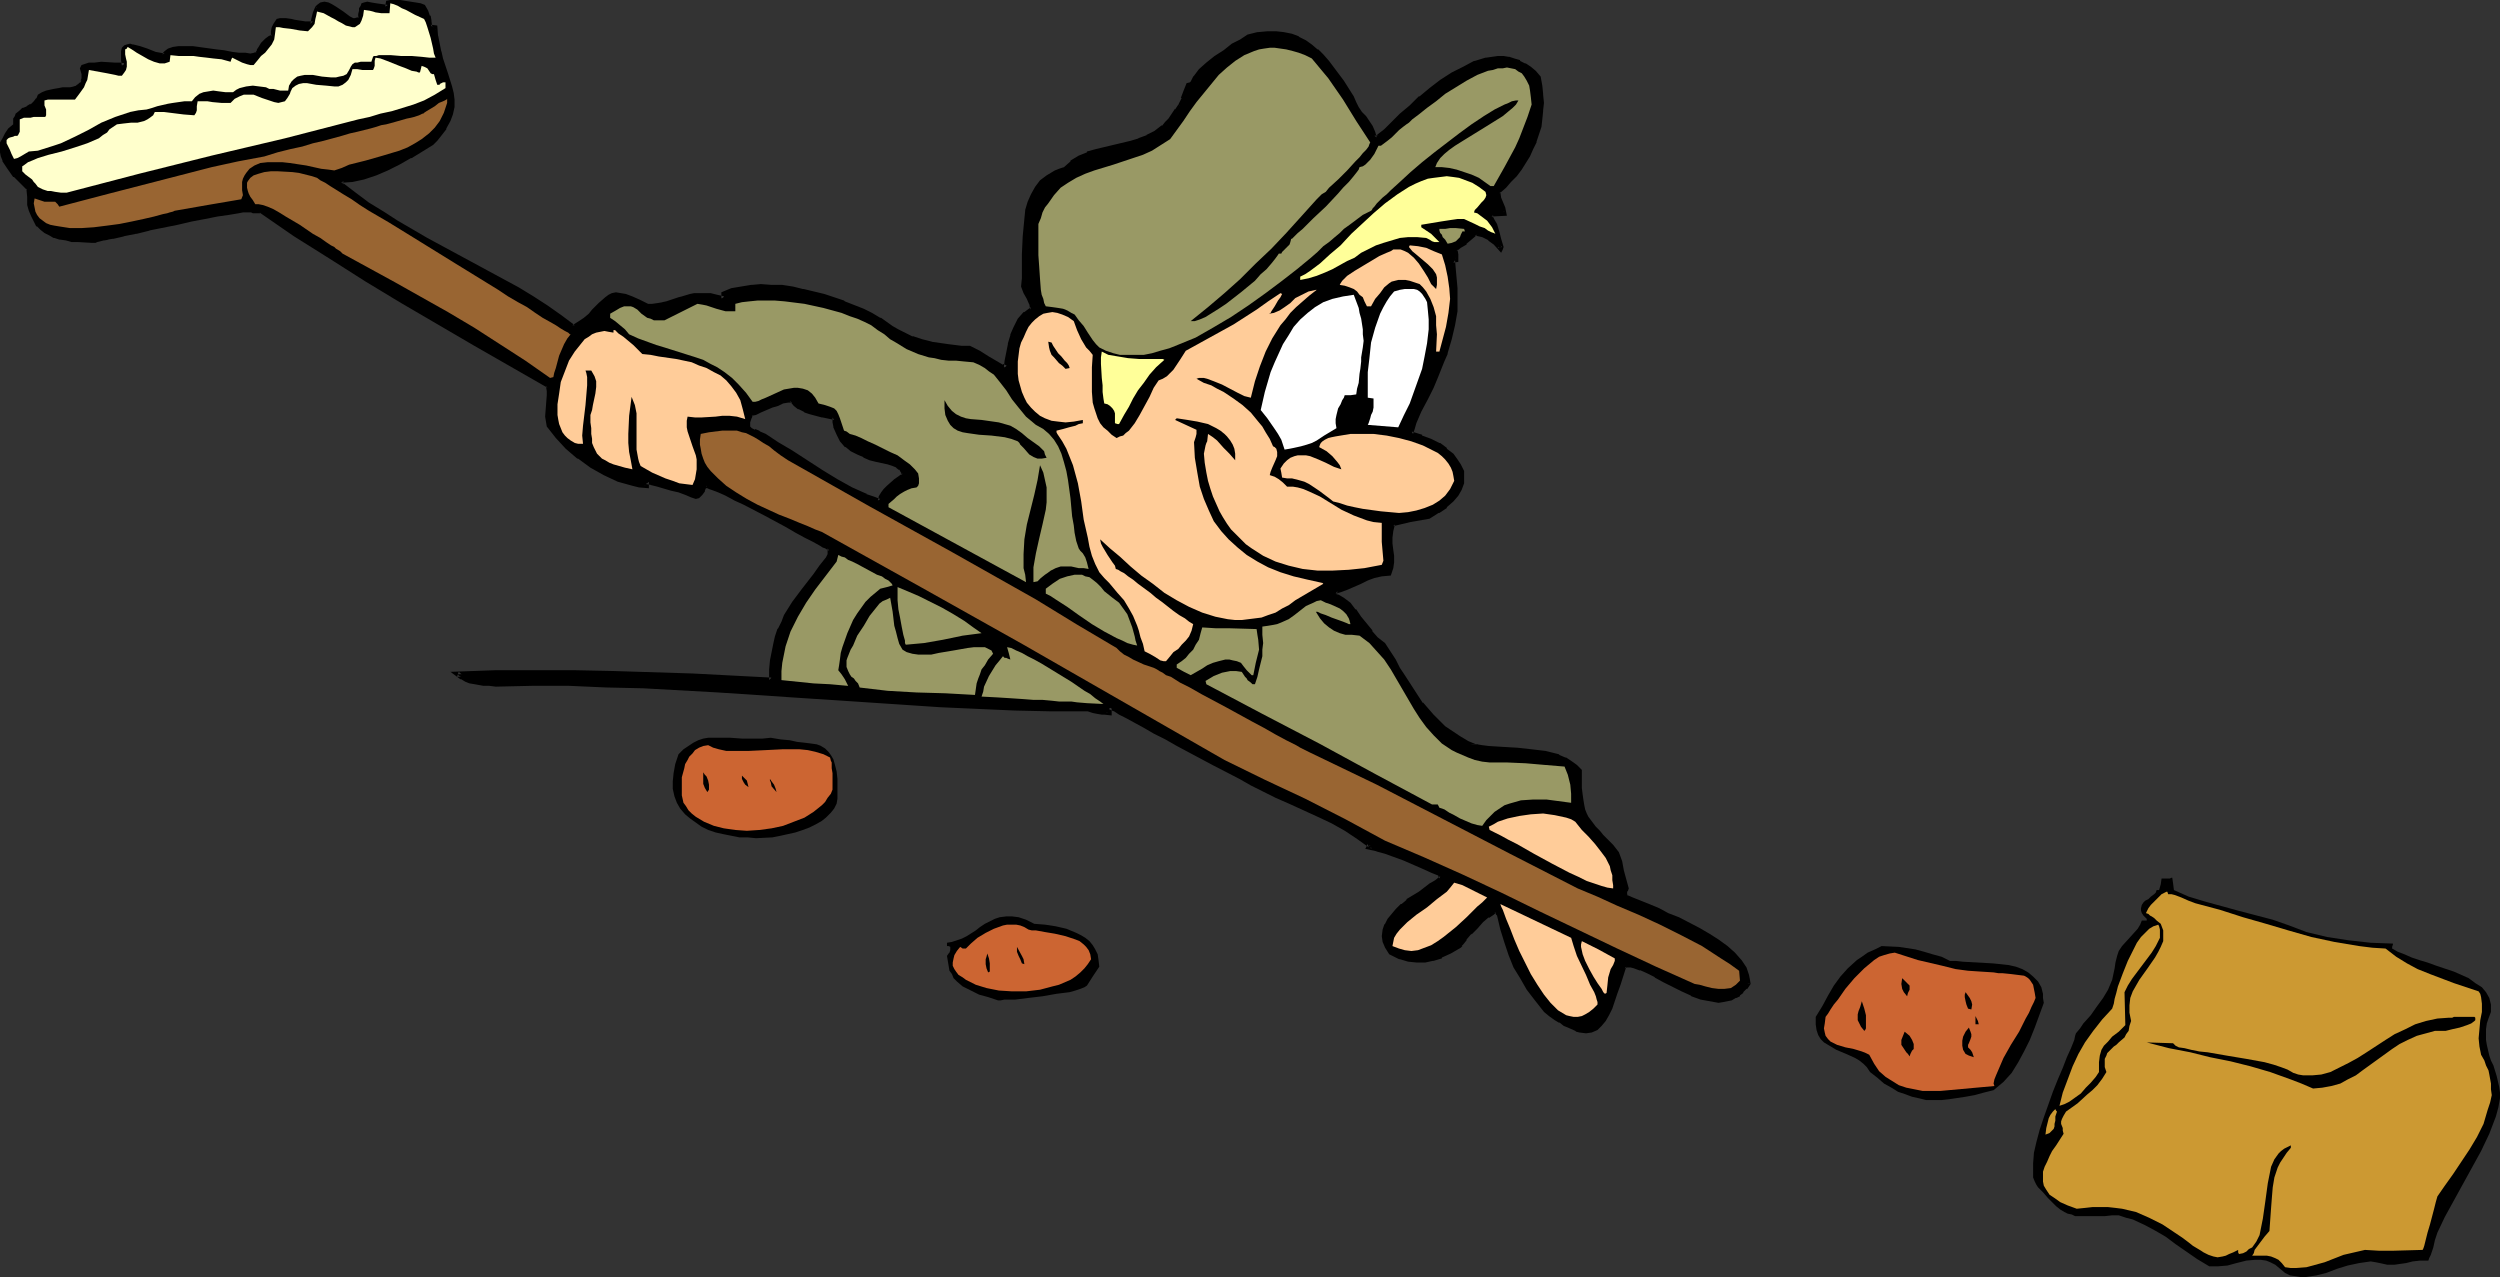
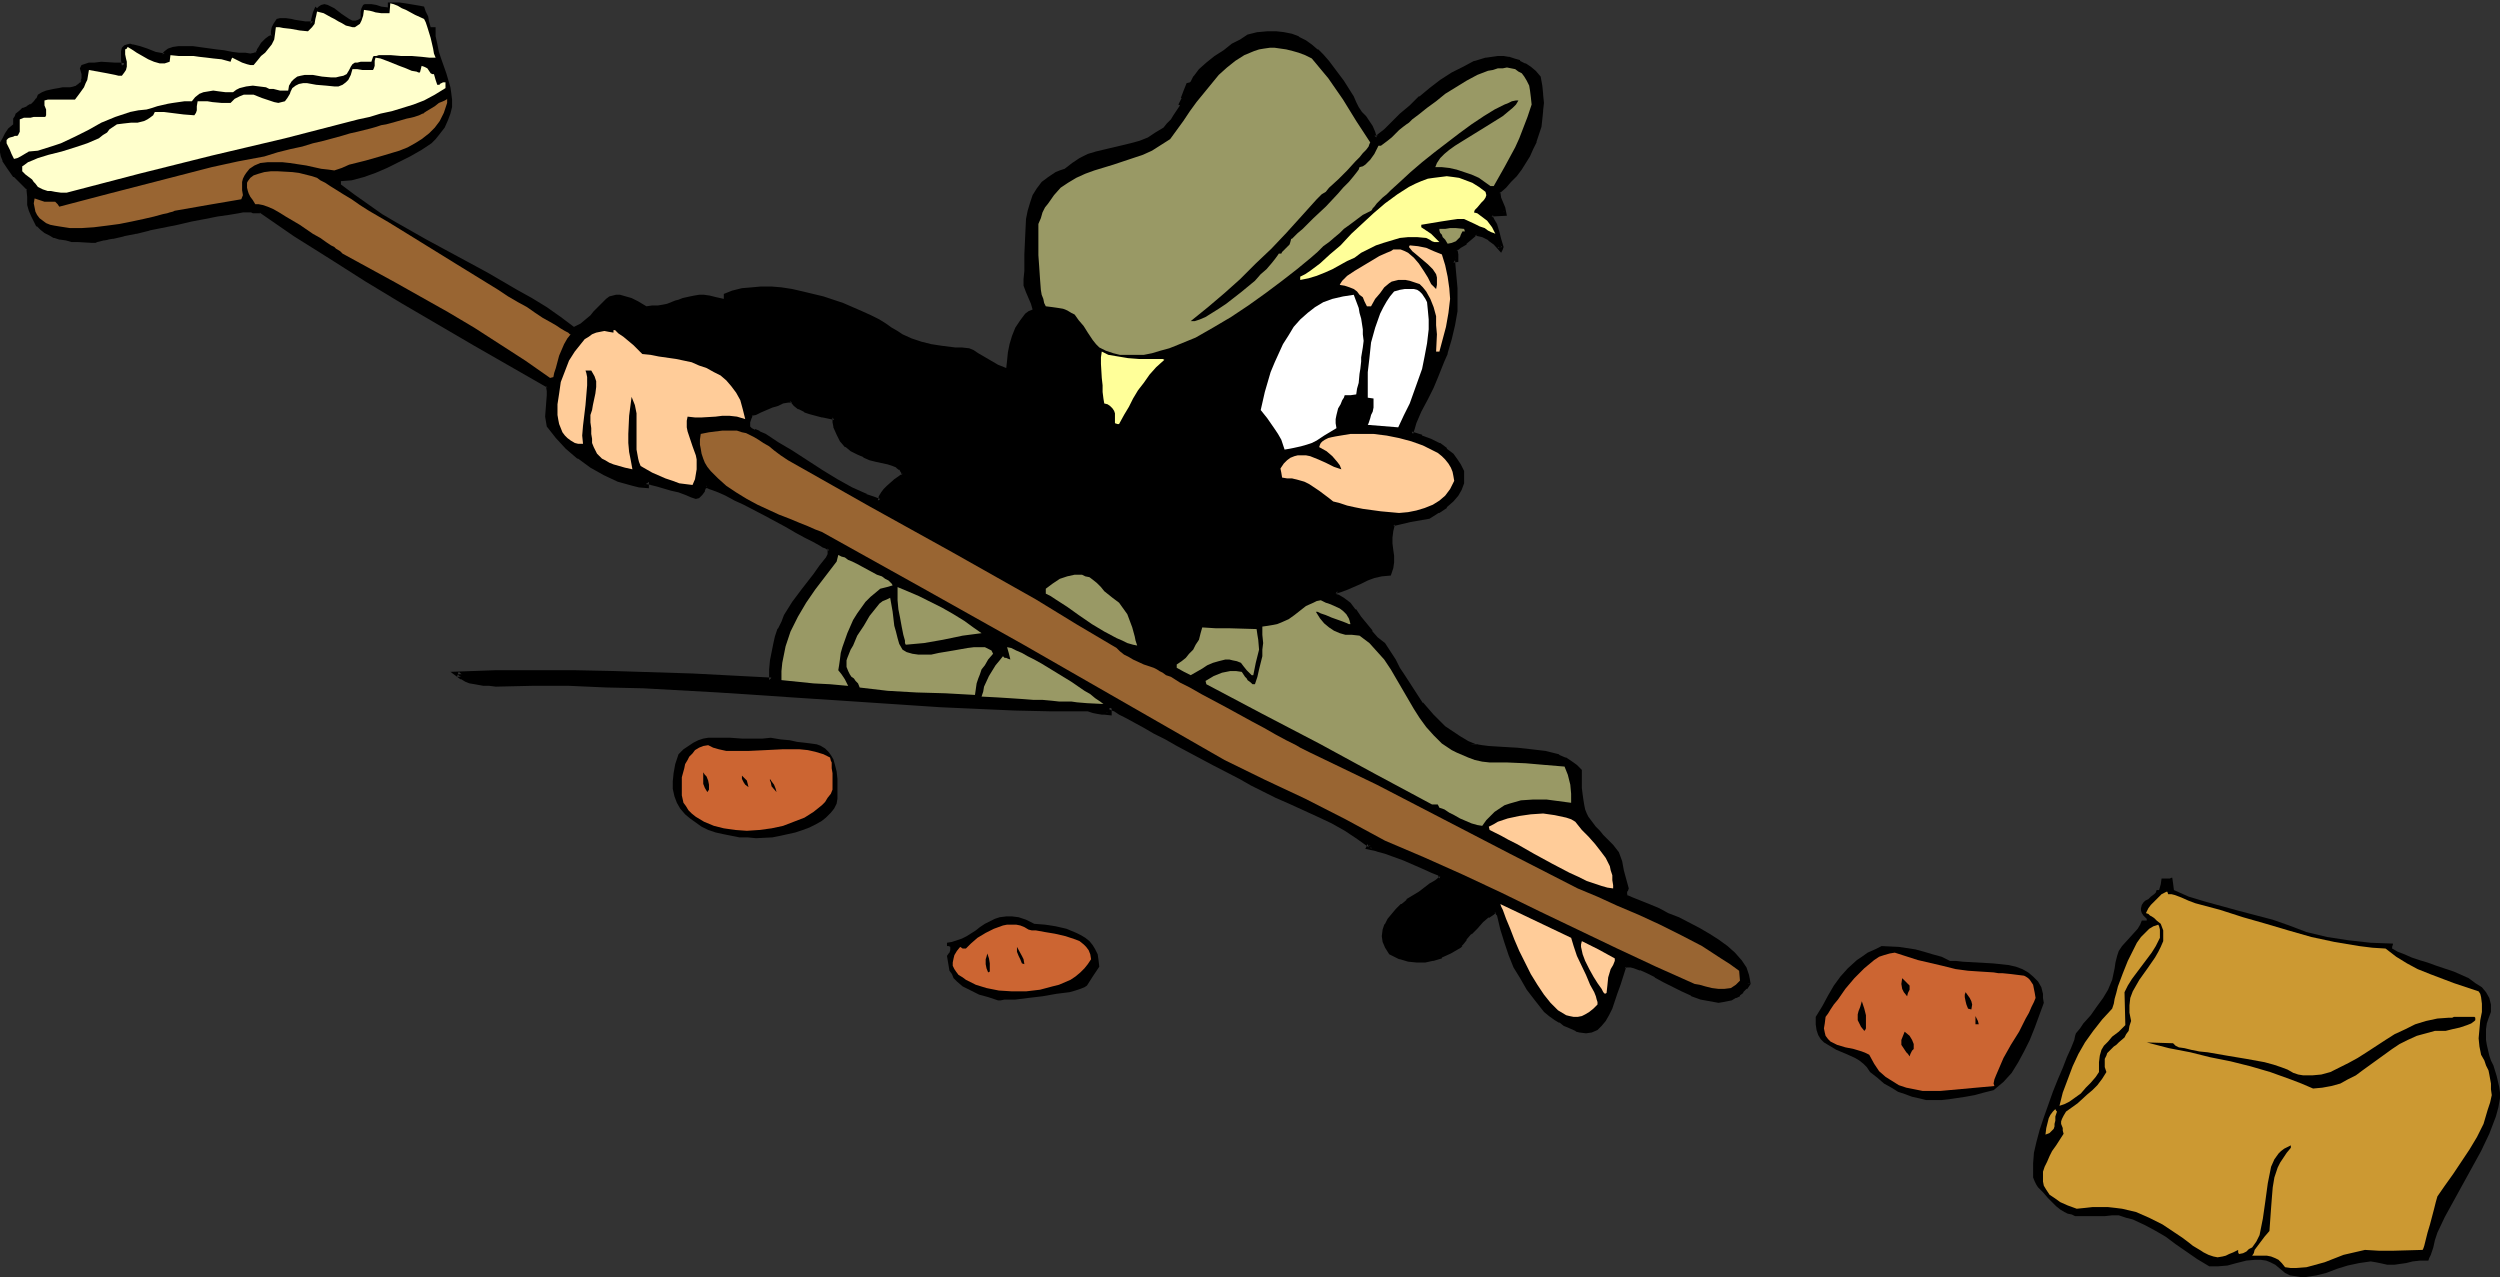
<svg xmlns="http://www.w3.org/2000/svg" xmlns:ns1="http://sodipodi.sourceforge.net/DTD/sodipodi-0.dtd" xmlns:ns2="http://www.inkscape.org/namespaces/inkscape" version="1.0" width="129.809mm" height="66.31mm" id="svg58" ns1:docname="Potato Billiards.wmf">
  <rect width="100%" height="100%" fill="#333333" stroke="none" />
  <ns1:namedview id="namedview58" pagecolor="#ffffff" bordercolor="#000000" borderopacity="0.25" ns2:showpageshadow="2" ns2:pageopacity="0.0" ns2:pagecheckerboard="0" ns2:deskcolor="#d1d1d1" ns2:document-units="mm" />
  <defs id="defs1">
    <pattern id="WMFhbasepattern" patternUnits="userSpaceOnUse" width="6" height="6" x="0" y="0" />
  </defs>
  <path style="fill:#000000;fill-opacity:1;fill-rule:evenodd;stroke:none" d="m 490.617,215.556 -0.323,1.777 -0.485,1.777 -1.293,3.393 -1.616,3.393 -1.778,3.232 -1.778,3.232 -1.778,3.232 -1.778,3.232 -1.454,3.07 -0.485,1.454 -0.323,1.454 -0.485,1.454 -0.323,0.646 -0.162,0.485 h -1.616 l -1.454,0.162 -1.293,0.323 -1.131,0.162 -1.131,0.162 h -1.454 l -1.454,-0.323 -0.808,-0.162 -0.97,-0.162 -2.262,0.323 -2.262,0.485 -2.101,0.646 -2.101,0.808 -1.939,0.485 -2.101,0.323 h -0.97 l -0.97,-0.162 -1.131,-0.162 -0.97,-0.485 -0.97,-0.808 -0.97,-0.808 -0.97,-0.485 -0.808,-0.323 -1.131,-0.162 h -0.97 l -1.778,0.162 -1.939,0.485 -1.778,0.485 -1.939,0.162 h -0.808 -0.808 l -2.424,-1.454 -2.101,-1.454 -2.101,-1.454 -1.939,-1.454 -1.939,-1.131 -2.101,-1.131 -2.424,-1.131 -1.293,-0.323 -1.454,-0.485 h -1.293 l -1.454,0.162 h -1.131 -0.97 -1.939 -1.778 l -0.646,-0.323 -0.808,-0.162 -0.646,-0.323 -0.808,-0.485 -0.808,-0.646 -0.808,-0.808 -0.808,-0.808 -0.97,-1.131 -0.485,-0.485 -0.485,-0.485 -0.323,-0.485 -0.323,-0.646 -0.323,-0.808 v -0.808 -1.939 l 0.162,-2.101 0.485,-2.101 0.646,-2.424 0.808,-2.424 1.778,-5.009 0.97,-2.424 0.97,-2.262 0.808,-2.101 0.808,-1.777 0.646,-1.616 0.162,-0.808 0.162,-0.485 0.808,-0.97 0.646,-0.97 1.454,-1.616 1.131,-1.616 1.293,-1.777 0.97,-1.616 0.808,-1.939 0.485,-2.262 0.162,-1.131 0.323,-1.293 0.323,-0.97 0.646,-0.97 1.616,-1.777 1.454,-1.616 0.485,-0.808 0.323,-0.808 h 0.97 v -0.323 l -0.323,-0.323 -0.323,-0.323 -0.323,-0.485 -0.162,-0.485 v -0.485 l 0.162,-0.646 0.323,-0.485 0.323,-0.323 0.323,-0.162 0.323,-0.162 0.485,-0.485 0.646,-0.485 0.323,-0.323 0.162,-0.485 h 0.485 l 0.323,-1.131 0.162,-1.131 h 1.616 l 0.323,-0.162 h 0.162 l 0.162,1.131 0.162,1.293 2.909,1.293 3.232,0.97 6.464,1.777 6.787,1.777 3.232,1.131 3.394,1.293 4.04,0.97 4.202,0.646 4.363,0.485 4.363,0.162 v 0.162 l -0.162,0.485 v 0.323 l 1.131,0.646 1.293,0.485 1.454,0.646 1.454,0.485 1.616,0.485 1.778,0.646 3.394,1.131 1.454,0.646 1.454,0.646 1.293,0.97 1.293,0.808 0.808,0.97 0.646,1.131 0.162,0.646 0.162,0.646 v 0.808 0.646 l -0.485,1.293 -0.323,0.97 -0.162,1.131 v 1.131 0.97 l 0.162,0.97 0.485,2.101 0.323,0.97 0.485,0.97 0.646,2.101 0.485,2.101 0.162,1.131 z" id="path1" />
  <path style="fill:#cc9932;fill-opacity:1;fill-rule:evenodd;stroke:none" d="m 489.001,214.91 -0.323,1.454 -0.485,1.454 -0.808,2.747 -1.293,2.585 -1.454,2.424 -3.232,4.848 -1.616,2.262 -1.454,2.101 -0.323,1.131 -0.323,1.293 -0.808,3.07 -0.485,1.616 -0.323,1.293 -0.323,1.293 -0.162,0.485 -0.162,0.323 -5.818,0.162 h -2.747 l -2.747,-0.162 -2.101,0.485 -2.101,0.485 -3.717,1.454 -1.778,0.485 -1.778,0.485 -2.101,0.162 h -0.97 l -1.131,-0.162 -0.646,-0.808 -0.646,-0.646 -0.646,-0.323 -0.808,-0.323 -0.808,-0.162 h -2.909 l 0.323,-0.485 0.162,-0.646 0.97,-1.293 0.97,-1.293 0.97,-1.131 0.162,-2.262 0.162,-2.262 0.162,-2.101 0.162,-1.939 0.323,-1.939 0.646,-1.939 0.485,-0.97 0.646,-0.97 0.646,-0.97 0.808,-0.97 v -0.162 -0.323 l -0.646,0.323 -0.646,0.323 -0.646,0.485 -0.485,0.485 -0.808,1.131 -0.646,1.454 -0.323,1.616 -0.323,1.616 -0.485,3.555 -0.485,3.393 -0.323,1.616 -0.323,1.616 -0.646,1.293 -0.808,1.131 -0.646,0.323 -0.485,0.485 -0.646,0.323 -0.808,0.162 -0.162,-0.323 v -0.485 l -0.97,0.485 -0.808,0.323 -0.646,0.323 -0.646,0.162 -0.97,0.162 -0.808,-0.162 -0.97,-0.323 -0.97,-0.485 -0.485,-0.323 -0.808,-0.485 -0.808,-0.485 -0.808,-0.646 -1.293,-0.97 -1.454,-0.97 -2.424,-1.616 -2.586,-1.293 -2.586,-1.131 -2.747,-0.646 -1.293,-0.162 -1.454,-0.162 h -1.454 -1.616 l -1.454,0.162 -1.616,0.162 -1.778,-0.646 -1.454,-0.646 -1.131,-0.808 -0.97,-0.646 -0.646,-0.97 -0.485,-0.808 -0.162,-0.808 v -0.97 -0.97 l 0.323,-0.97 0.485,-0.97 0.485,-1.131 0.485,-0.97 0.808,-1.131 1.454,-2.262 -0.162,-0.646 v -0.485 l -0.323,-0.808 v -0.485 l 0.162,-0.485 0.323,-0.646 0.485,-0.808 1.131,-0.808 1.131,-0.808 1.939,-1.777 0.97,-0.808 0.97,-0.97 0.97,-1.293 0.808,-1.293 -0.323,-0.97 v -0.808 -0.808 l 0.323,-0.646 0.162,-0.485 0.485,-0.485 0.808,-0.808 0.485,-0.323 0.485,-0.485 1.131,-0.97 0.323,-0.646 0.485,-0.646 0.162,-0.97 0.323,-0.97 -0.323,-1.616 v -1.454 l 0.162,-1.454 0.485,-1.293 0.646,-1.131 0.646,-1.131 1.616,-2.262 1.454,-2.101 0.646,-1.131 0.485,-0.97 0.485,-1.131 v -0.97 -1.131 l -0.485,-1.293 -0.808,-0.646 -0.485,-0.485 -0.485,-0.323 -0.323,-0.162 -0.323,-0.323 -0.485,-0.162 0.162,-0.323 0.323,-0.646 0.485,-0.646 0.808,-0.808 0.646,-0.646 0.646,-0.646 0.646,-0.323 0.323,-0.162 h 0.162 l 0.162,0.485 h 0.646 l 0.646,0.162 1.293,0.485 1.454,0.646 1.293,0.485 4.848,1.293 4.525,1.454 4.525,1.293 4.363,1.293 4.525,1.293 4.525,0.97 4.848,0.808 2.586,0.323 2.586,0.162 2.101,1.616 2.101,1.293 2.101,1.131 2.424,0.97 4.686,1.777 2.424,0.808 2.424,0.808 0.323,0.485 0.162,0.646 0.162,1.293 v 1.616 l -0.323,1.616 -0.323,3.555 0.162,1.616 0.162,0.808 0.162,0.808 0.646,1.131 0.323,0.97 0.485,0.97 0.162,0.808 0.323,1.777 v 1.131 z" id="path2" />
  <path style="fill:#000000;fill-opacity:1;fill-rule:evenodd;stroke:none" d="m 485.607,200.367 -0.646,0.485 -0.808,0.323 -1.454,0.485 -1.454,0.323 -1.293,0.323 h -2.101 l -1.778,0.485 -1.778,0.485 -1.778,0.808 -1.616,0.808 -1.454,0.97 -2.909,2.101 -2.909,2.101 -1.293,0.97 -1.616,0.808 -1.454,0.808 -1.778,0.485 -1.778,0.323 -1.778,0.162 -2.262,-0.97 -2.101,-0.808 -4.04,-1.454 -3.878,-1.131 -3.878,-0.97 -4.04,-0.808 -3.878,-0.97 -4.202,-0.808 -4.363,-1.131 5.171,0.162 0.485,0.485 0.646,0.323 1.131,0.162 1.293,0.323 1.616,0.323 1.616,0.162 3.717,0.646 3.878,0.646 1.778,0.323 1.778,0.323 1.778,0.485 1.454,0.485 1.293,0.485 1.131,0.646 0.97,0.323 0.97,0.162 h 1.778 l 1.778,-0.162 1.778,-0.485 1.616,-0.808 1.939,-0.97 1.778,-0.97 1.778,-1.131 3.717,-2.424 1.778,-1.131 2.101,-0.97 1.939,-0.97 2.101,-0.646 2.262,-0.485 2.262,-0.162 h 0.646 l 0.323,-0.162 h 0.485 1.939 0.97 0.646 l 0.162,0.162 v 0.162 0.323 z" id="path3" />
  <path style="fill:#cc9932;fill-opacity:1;fill-rule:evenodd;stroke:none" d="m 423.876,184.047 -0.808,1.616 -0.808,1.293 -1.939,2.585 -1.939,2.585 -0.808,1.293 -0.646,1.293 0.162,6.463 -0.646,0.646 -0.646,0.646 -1.293,0.97 -0.808,0.97 -0.808,0.808 -0.485,0.808 -0.323,1.131 -0.162,1.293 v 1.939 l -0.646,0.97 -0.97,1.131 -0.97,0.97 -0.97,1.131 -1.131,0.808 -1.131,0.808 -0.97,0.485 -0.97,0.323 0.646,-2.585 0.97,-2.585 0.97,-2.585 1.131,-2.424 1.293,-2.262 1.616,-2.262 1.778,-2.262 1.939,-2.101 0.323,-0.97 0.162,-0.97 0.323,-1.131 0.323,-1.293 0.97,-2.585 0.97,-2.424 1.293,-2.585 0.485,-0.97 0.808,-1.131 0.808,-0.808 0.808,-0.808 0.808,-0.485 0.97,-0.323 0.162,0.323 0.162,0.646 z" id="path4" />
  <path style="fill:#cc9932;fill-opacity:1;fill-rule:evenodd;stroke:none" d="m 403.676,218.141 -0.323,0.97 v 0.808 l -0.162,0.646 v 0.485 l -0.162,0.485 -0.323,0.323 -0.485,0.485 -0.808,0.323 0.162,-1.293 0.323,-1.293 0.162,-0.646 0.323,-0.646 0.485,-0.646 0.485,-0.485 0.162,0.323 z" id="path5" />
  <path style="fill:#000000;fill-opacity:1;fill-rule:evenodd;stroke:none" d="m 401.091,196.812 -1.778,4.848 -0.97,2.424 -1.131,2.262 -1.131,2.101 -1.293,2.101 -1.616,1.777 -1.939,1.616 -1.939,0.485 -1.778,0.485 -1.778,0.323 -3.232,0.485 -1.454,0.162 h -1.454 -1.616 l -1.293,-0.323 -1.454,-0.323 -1.293,-0.485 -1.454,-0.485 -1.293,-0.808 -1.454,-0.808 -1.293,-1.131 -1.454,-1.131 -0.646,-0.97 -0.646,-0.646 -0.808,-0.646 -0.808,-0.485 -1.778,-0.808 -1.939,-0.808 -1.616,-0.97 -0.808,-0.485 -0.646,-0.646 -0.485,-0.808 -0.323,-0.97 -0.162,-1.131 v -1.454 l 1.293,-2.101 1.131,-2.101 1.131,-1.939 1.293,-1.777 1.454,-1.616 1.778,-1.616 0.97,-0.646 1.131,-0.808 1.454,-0.646 1.293,-0.646 3.394,0.162 3.232,0.485 1.778,0.485 1.616,0.485 1.778,0.485 1.616,0.808 h 1.131 l 1.454,0.162 2.909,0.162 2.909,0.162 1.616,0.162 1.454,0.162 1.454,0.323 1.293,0.485 1.131,0.646 0.97,0.808 0.97,0.97 0.646,1.131 0.323,1.293 v 0.808 z" id="path6" />
  <path style="fill:#cc6532;fill-opacity:1;fill-rule:evenodd;stroke:none" d="m 399.475,195.842 -0.323,0.808 -0.485,0.97 -0.485,1.131 -0.646,1.131 -1.293,2.585 -1.616,2.585 -1.454,2.585 -0.485,1.131 -0.485,1.131 -0.485,1.131 -0.323,0.808 -0.162,0.808 0.162,0.485 -3.555,0.323 -3.555,0.323 -3.555,0.323 h -1.778 -1.616 l -1.616,-0.323 -1.616,-0.323 -1.454,-0.485 -1.293,-0.808 -1.293,-0.808 -1.293,-1.131 -0.97,-1.454 -0.97,-1.777 -0.646,-0.323 -0.808,-0.323 -1.616,-0.485 -1.616,-0.323 -1.616,-0.485 -0.646,-0.323 -0.646,-0.323 -0.485,-0.485 -0.485,-0.646 -0.162,-0.646 -0.162,-0.808 0.162,-0.97 0.162,-1.293 0.485,-0.646 0.485,-0.808 0.646,-0.97 0.808,-0.97 1.454,-2.101 1.778,-2.101 1.939,-1.939 0.97,-0.808 0.97,-0.808 0.97,-0.646 0.97,-0.323 1.131,-0.323 0.97,-0.162 4.525,1.454 4.848,1.131 2.586,0.646 2.424,0.323 2.424,0.162 2.586,0.162 0.97,0.162 h 0.808 l 1.616,0.162 1.293,0.162 1.293,0.162 0.323,0.162 0.485,0.323 0.323,0.323 0.323,0.485 0.323,0.485 0.162,0.808 0.162,0.808 z" id="path7" />
  <path style="fill:#000000;fill-opacity:1;fill-rule:evenodd;stroke:none" d="m 388.324,201.013 h -0.323 -0.162 -0.162 v -1.616 l 0.323,0.646 0.162,0.323 z" id="path8" />
-   <path style="fill:#000000;fill-opacity:1;fill-rule:evenodd;stroke:none" d="m 387.355,207.477 -0.485,-0.162 -0.485,-0.162 -0.646,-0.323 -0.485,-0.808 -0.162,-0.808 v -0.97 l 0.162,-0.808 0.485,-0.97 0.646,-0.808 0.323,0.808 0.162,0.485 v 0.485 l -0.162,0.485 -0.323,0.808 -0.162,0.323 v 0.485 l 0.485,0.485 0.323,0.485 z" id="path9" />
  <path style="fill:#000000;fill-opacity:1;fill-rule:evenodd;stroke:none" d="m 387.032,197.135 -0.162,0.97 -0.646,-0.162 -0.323,-0.808 -0.162,-0.646 -0.162,-0.808 v -0.485 l 0.162,-0.485 0.808,1.131 0.323,0.646 z" id="path10" />
  <path style="fill:#000000;fill-opacity:1;fill-rule:evenodd;stroke:none" d="m 375.558,205.861 -0.323,0.323 -0.162,0.323 -0.162,0.323 -0.162,0.485 -0.323,-0.485 -0.323,-0.323 -0.323,-0.485 -0.323,-0.485 -0.323,-0.485 v -0.485 -0.485 l 0.323,-0.808 0.323,-0.808 0.97,0.808 0.485,0.808 0.323,0.808 z" id="path11" />
  <path style="fill:#000000;fill-opacity:1;fill-rule:evenodd;stroke:none" d="m 374.75,194.227 -0.323,0.646 -0.162,0.646 -0.646,-0.808 -0.323,-0.646 -0.162,-0.97 0.162,-1.131 1.454,1.454 z" id="path12" />
  <path style="fill:#000000;fill-opacity:1;fill-rule:evenodd;stroke:none" d="m 366.185,201.821 -0.162,0.323 -0.162,0.162 -0.646,-0.808 -0.323,-0.646 -0.323,-0.646 v -0.485 -0.646 l 0.162,-0.646 0.323,-0.808 0.323,-1.131 0.485,1.454 0.323,1.293 z" id="path13" />
  <path style="fill:#000000;fill-opacity:1;fill-rule:evenodd;stroke:none" d="m 177.437,93.235 -0.162,-0.808 -0.485,-0.485 -0.646,-0.485 -0.808,-0.323 -0.97,-0.323 -2.262,-0.646 -1.293,-0.323 -1.293,-0.485 -1.131,-0.485 -1.131,-0.646 -1.131,-0.808 -0.97,-1.131 -0.646,-1.131 -0.485,-1.454 -0.162,-0.97 -0.162,-0.808 -2.262,-0.485 -2.424,-0.646 -1.131,-0.323 -0.97,-0.485 -0.808,-0.646 -0.646,-0.808 h -0.97 l -0.808,0.162 -1.131,0.485 -1.131,0.485 -1.131,0.485 -1.131,0.485 -0.97,0.323 -0.808,0.162 -0.323,0.646 -0.162,0.646 -0.162,0.323 v 0.485 0.485 l 0.162,0.485 0.485,0.162 0.646,0.323 0.97,0.323 0.97,0.485 2.586,1.616 2.747,1.777 5.818,3.716 3.07,1.777 2.909,1.616 2.909,1.454 1.293,0.485 1.293,0.485 0.323,-0.808 0.323,-0.646 0.485,-0.646 0.646,-0.646 1.454,-1.293 z m 165.64,99.699 -0.646,0.808 -0.646,0.808 -0.646,0.485 -0.646,0.485 -0.808,0.323 -0.646,0.323 h -0.97 l -0.808,0.162 -1.616,-0.162 -1.778,-0.485 -1.778,-0.646 -1.939,-0.808 -3.555,-1.939 -1.616,-0.97 -1.616,-0.646 -1.293,-0.646 -1.293,-0.485 -0.646,-0.162 h -0.646 l -0.323,0.162 h -0.485 l -1.131,3.716 -0.485,1.616 -0.485,1.454 -0.646,1.454 -0.485,1.293 -0.646,1.131 -0.646,0.808 -0.97,0.646 -0.97,0.485 -0.97,0.162 -1.131,-0.162 -0.646,-0.162 -1.616,-0.646 -0.808,-0.485 -0.808,-0.485 -0.97,-0.646 -0.97,-0.646 -0.97,-0.808 -1.778,-2.262 -1.454,-2.101 -1.454,-2.101 -1.131,-2.262 -1.131,-2.262 -0.808,-2.424 -0.646,-2.585 -0.646,-2.747 -0.323,-0.323 -0.323,-0.323 h -0.323 l -0.485,0.162 -0.97,0.646 -1.131,0.97 -1.131,1.293 -1.131,1.131 -0.808,1.131 -0.808,0.808 -0.323,0.323 -0.162,0.323 -1.778,1.131 -1.778,0.808 -1.616,0.485 -1.616,0.323 -1.454,0.162 -1.616,-0.323 -1.778,-0.485 -1.778,-0.808 -0.646,-1.131 -0.485,-1.131 -0.162,-0.97 0.162,-1.131 0.323,-0.97 0.485,-0.97 0.808,-0.97 0.808,-0.97 0.97,-0.97 1.131,-0.808 2.262,-1.616 2.262,-1.616 0.97,-0.646 0.97,-0.646 v -0.485 l -0.162,-0.323 -1.616,-0.646 -1.778,-0.808 -3.717,-1.616 -1.778,-0.808 -1.778,-0.646 -1.778,-0.485 -1.616,-0.323 0.323,-0.323 -2.262,-1.777 -2.586,-1.454 -2.586,-1.454 -2.747,-1.454 -5.494,-2.424 -2.747,-1.293 -2.586,-1.131 -2.262,-1.131 -2.262,-1.293 -5.01,-2.585 -4.848,-2.747 -2.424,-1.293 -2.262,-1.293 -2.101,-1.131 -2.101,-0.97 -1.778,-1.131 -1.616,-0.808 -1.454,-0.808 -0.485,-0.323 -0.485,-0.162 -0.485,-0.162 -0.323,-0.162 -0.162,-0.162 h -0.162 v 1.131 l -0.808,-0.162 h -0.646 l -0.808,-0.162 -0.808,-0.162 -0.485,-0.162 -0.485,-0.162 h -7.272 l -7.272,-0.162 -14.544,-0.646 -14.544,-0.97 -14.706,-0.97 -14.544,-0.97 -14.544,-0.808 -7.272,-0.162 -7.272,-0.162 -7.272,-0.162 -7.11,0.162 h -1.293 l -0.97,-0.162 -1.939,-0.162 -0.808,-0.323 -0.808,-0.323 -0.808,-0.323 -0.97,-0.646 7.595,-0.323 h 7.757 7.595 l 7.757,0.162 15.514,0.485 15.514,0.808 v -1.939 l 0.162,-1.777 0.162,-1.777 0.323,-1.616 0.485,-1.454 0.485,-1.293 0.646,-1.454 0.646,-1.293 1.616,-2.424 1.939,-2.747 0.97,-1.293 1.131,-1.454 1.293,-1.616 1.131,-1.616 0.323,-0.485 v -0.485 l 0.162,-0.323 v -0.808 h -0.323 l -0.485,-0.323 -0.485,-0.323 -0.485,-0.323 -1.454,-0.646 -1.616,-0.808 -1.778,-0.97 -1.939,-1.131 -4.04,-2.262 -4.04,-2.101 -1.939,-0.97 -1.778,-0.808 -1.454,-0.646 -1.293,-0.646 -0.485,-0.162 h -0.323 l -0.323,-0.162 h -0.323 l -0.485,0.808 -0.323,0.646 -0.646,0.485 -0.323,0.323 -0.808,-0.485 -1.131,-0.485 -1.293,-0.323 -1.454,-0.485 -2.909,-0.808 -1.131,-0.323 -0.97,-0.162 v 0.808 l -1.293,-0.162 -1.454,-0.323 -2.747,-0.808 -2.747,-1.131 -2.424,-1.454 -2.586,-1.777 -2.262,-1.939 -1.939,-2.101 -1.616,-2.101 -0.162,-0.97 -0.162,-0.808 0.162,-2.101 0.162,-1.939 V 76.592 l -0.162,-0.97 -14.382,-8.079 -14.221,-8.402 -7.11,-4.363 -6.949,-4.363 -6.949,-4.524 -6.787,-4.524 h -0.808 -0.646 -0.162 l -0.323,-0.162 h -0.97 l -0.808,0.162 h -0.808 l -0.808,0.162 -0.97,0.162 -2.262,0.323 -2.586,0.485 -2.586,0.485 -2.747,0.646 -5.494,1.131 -2.586,0.646 -2.424,0.485 -2.101,0.485 -0.97,0.162 -0.808,0.323 h -0.646 l -0.646,0.162 -0.485,0.162 H 18.099 15.352 L 14.221,47.022 12.928,46.86 11.797,46.537 10.827,46.214 9.858,45.89 9.05,45.406 8.242,44.759 7.595,44.113 6.949,43.305 6.464,42.336 6.141,41.204 5.818,40.073 5.656,38.619 V 37.003 L 4.363,35.711 3.07,34.418 1.939,32.964 0.97,31.348 0.646,30.54 0.485,29.732 V 28.924 28.116 L 0.808,27.308 1.293,26.5 1.939,25.531 2.909,24.723 3.07,24.076 v -0.646 l 0.162,-0.485 0.323,-0.323 0.485,-0.646 0.646,-0.323 0.808,-0.323 0.808,-0.646 0.808,-0.646 0.323,-0.485 0.323,-0.646 0.646,-0.323 0.646,-0.323 1.616,-0.485 h 0.808 l 0.808,-0.162 1.616,-0.162 h 0.646 l 0.485,-0.323 0.646,-0.323 0.323,-0.323 0.323,-0.485 0.162,-0.646 -0.162,-0.97 -0.162,-0.97 0.162,-0.323 h 0.323 l 0.808,-0.323 1.131,-0.162 h 1.293 l 2.586,0.162 h 1.131 l 0.808,0.162 -0.162,-1.293 v -0.808 -0.646 l 0.162,-0.485 0.323,-0.323 0.323,-0.162 0.485,-0.162 0.485,0.162 1.293,0.323 1.454,0.485 1.778,0.485 1.778,0.485 0.162,-0.323 0.162,-0.323 0.485,-0.485 0.808,-0.323 h 1.131 1.293 1.454 l 3.07,0.323 1.454,0.323 1.616,0.162 1.454,0.162 1.454,0.162 1.293,0.162 h 0.97 l 0.97,-0.162 0.485,-0.162 0.162,-0.646 0.323,-0.485 0.485,-0.646 0.323,-0.485 0.485,-0.162 0.485,-0.485 L 53.651,7.11 V 6.14 l 0.162,-0.646 0.162,-0.646 0.323,-0.323 0.323,-0.323 0.323,-0.162 h 0.485 0.485 l 1.131,0.162 0.646,0.162 h 0.808 l 1.293,0.323 h 1.616 v -0.808 l 0.323,-0.646 V 2.585 l 0.323,-0.646 0.162,-0.323 0.323,-0.323 0.485,-0.323 0.646,-0.162 0.646,0.162 0.646,0.323 0.646,0.323 1.454,1.131 1.454,0.97 0.646,0.323 h 0.646 l 0.485,-0.162 0.485,-0.323 V 2.747 2.262 l 0.162,-0.646 0.162,-0.323 0.162,-0.323 0.323,-0.162 h 0.485 0.808 l 0.97,0.162 0.97,0.323 1.293,0.162 V 0.97 0.485 h 0.646 0.808 0.808 l 1.131,0.162 1.939,0.323 0.97,0.162 0.808,0.162 0.323,0.97 0.485,0.97 0.162,0.97 0.323,1.131 h 0.97 V 7.11 l 0.323,1.454 0.323,1.616 0.485,1.454 0.97,2.747 0.808,2.747 0.162,1.131 0.162,1.293 v 1.454 l -0.323,1.293 -0.485,1.293 -0.646,1.454 -1.131,1.454 -0.646,0.808 -0.808,0.808 -1.939,1.293 -2.262,1.293 -2.262,1.131 -2.262,1.131 -2.262,0.97 -2.262,0.808 -2.424,0.646 -2.101,0.162 v 0.646 l 2.586,1.939 2.747,1.939 2.747,1.939 2.747,1.616 5.979,3.393 5.979,3.232 5.979,3.232 5.818,3.393 2.909,1.616 2.909,1.777 2.747,1.939 2.586,1.939 1.293,-0.646 0.97,-0.808 0.97,-0.808 0.646,-0.808 1.293,-1.293 1.131,-1.131 0.646,-0.485 0.646,-0.162 0.646,-0.162 h 0.808 l 1.131,0.323 1.131,0.323 1.293,0.646 1.616,0.97 1.131,-0.162 h 1.131 l 0.97,-0.162 0.808,-0.162 1.616,-0.646 0.646,-0.162 0.808,-0.323 1.454,-0.323 0.808,-0.162 0.97,-0.162 h 0.97 l 1.131,0.162 1.293,0.323 1.454,0.323 v -0.97 l 1.616,-0.646 1.939,-0.485 1.939,-0.162 1.778,-0.162 h 2.101 l 1.939,0.162 2.101,0.323 2.101,0.485 4.04,0.97 3.878,1.293 3.717,1.616 1.778,0.808 1.616,0.808 1.293,0.808 1.131,0.808 1.131,0.646 0.97,0.646 1.778,0.808 1.939,0.646 1.939,0.485 2.101,0.323 1.293,0.162 1.293,0.162 h 1.293 l 1.454,0.162 0.808,0.323 0.97,0.646 1.939,1.131 1.939,1.131 0.808,0.323 0.808,0.323 0.162,-1.454 0.162,-1.616 0.323,-1.616 0.485,-1.616 0.646,-1.616 0.97,-1.454 0.97,-1.293 0.646,-0.485 0.808,-0.323 -0.323,-1.131 -0.485,-1.131 -0.485,-1.131 -0.485,-1.293 v -1.293 l 0.162,-1.616 v -3.232 l 0.162,-3.555 0.162,-3.393 0.323,-1.616 0.485,-1.616 0.485,-1.454 0.808,-1.293 0.97,-1.293 1.293,-0.97 1.454,-0.97 0.808,-0.323 0.97,-0.323 1.454,-1.131 1.454,-0.97 1.616,-0.808 1.616,-0.485 3.394,-0.808 3.394,-0.808 1.778,-0.485 1.616,-0.646 1.454,-0.97 1.616,-0.97 0.646,-0.808 0.808,-0.808 0.485,-0.808 0.646,-0.97 0.646,-0.97 0.646,-1.293 0.485,-1.293 0.485,-1.454 h 0.323 l 0.162,-0.162 h 0.162 l 0.323,-0.646 0.485,-0.646 0.97,-1.293 1.454,-1.293 1.616,-1.293 1.616,-1.131 1.778,-1.131 1.616,-0.97 1.293,-0.808 1.939,-0.485 1.778,-0.162 h 1.778 l 1.454,0.162 1.454,0.323 1.293,0.485 1.293,0.646 1.131,0.808 1.293,0.97 0.97,0.97 1.131,1.293 0.97,1.131 1.939,2.747 1.939,3.07 0.323,0.97 0.646,0.97 0.646,0.97 0.646,0.97 1.293,1.939 0.485,0.97 0.485,1.131 0.646,-0.323 1.454,-1.131 1.454,-1.454 1.616,-1.616 0.97,-0.808 0.97,-0.808 1.778,-1.777 2.101,-1.616 2.101,-1.616 2.101,-1.293 2.262,-1.293 2.101,-0.97 2.262,-0.646 1.131,-0.162 1.131,-0.162 h 0.97 l 1.131,0.162 0.97,0.323 1.131,0.323 0.97,0.485 0.97,0.646 0.97,0.808 0.97,0.97 0.162,1.616 0.323,1.777 v 1.616 1.454 l -0.323,1.616 -0.162,1.454 -0.485,1.454 -0.485,1.616 -0.485,1.293 -0.646,1.454 -0.808,1.293 -0.808,1.131 -0.97,1.293 -1.131,1.131 -0.97,1.131 -1.293,1.131 0.323,1.293 0.646,1.939 0.323,1.131 h -2.586 l -0.162,0.323 0.485,0.97 0.323,0.808 0.485,1.616 0.485,1.293 0.323,1.454 -0.162,0.162 v 0.162 l -1.131,-1.131 -0.97,-0.808 -1.293,-0.646 -1.454,-0.485 -1.131,0.97 -0.97,0.808 -0.97,0.808 -0.97,0.646 0.162,0.97 v 1.131 h -0.646 l 0.162,2.101 0.162,1.777 0.162,1.616 v 3.07 1.454 l -0.323,2.747 -0.646,2.585 -0.97,2.909 -0.646,1.454 -0.485,1.616 -0.808,1.616 -0.808,1.939 -1.131,2.262 -1.131,2.424 -1.131,2.262 -0.323,1.131 -0.162,1.131 1.939,0.646 1.778,0.808 1.616,0.808 1.293,0.97 1.293,0.97 0.808,0.97 0.646,1.131 0.485,1.131 0.162,1.131 -0.162,1.131 -0.485,1.131 -0.646,1.131 -0.808,1.131 -1.293,0.97 -1.454,1.131 -1.778,0.97 -3.555,0.808 -3.555,0.646 -0.323,1.293 -0.162,1.454 v 1.131 l 0.162,1.293 0.162,1.131 v 1.131 l -0.162,1.131 -0.323,1.131 -1.454,0.162 -1.616,0.485 -1.293,0.485 -1.454,0.646 -2.424,1.131 -1.131,0.323 -1.293,0.323 v 0.808 l 0.808,0.323 0.646,0.485 1.293,0.97 0.97,1.293 1.131,1.293 2.101,2.909 1.131,1.293 1.454,1.131 1.939,3.232 0.97,1.454 0.97,1.616 1.778,2.747 1.778,2.585 2.101,2.424 1.131,1.131 1.131,1.131 1.454,0.97 1.616,0.97 1.616,0.97 1.778,0.808 1.131,0.162 1.293,0.162 2.586,0.162 2.747,0.162 2.909,0.162 2.747,0.485 1.454,0.323 1.293,0.323 1.131,0.485 1.131,0.646 0.97,0.808 0.808,0.808 v 1.939 1.454 l 0.162,1.293 0.162,1.293 0.162,0.97 0.323,0.808 0.323,0.808 0.323,0.646 0.97,1.454 0.485,0.646 0.808,0.808 0.646,0.808 0.97,0.97 0.97,0.97 1.131,1.293 0.485,1.777 0.323,1.777 0.485,1.616 0.646,1.777 -0.323,0.323 v 0.162 l -0.162,0.485 0.162,0.323 v 0.323 l 1.293,0.646 1.454,0.485 1.778,0.808 1.778,0.808 1.939,0.808 2.101,0.97 4.04,1.939 1.939,1.131 1.778,1.131 1.616,1.293 1.454,1.293 1.131,1.293 0.97,1.454 0.646,1.454 0.162,0.646 z" id="path14" />
  <path style="fill:#000000;fill-opacity:1;fill-rule:evenodd;stroke:none" d="m 177.76,93.397 -0.162,-1.131 -0.485,-0.646 -0.808,-0.485 -0.808,-0.485 v 0 l -0.97,-0.323 -2.262,-0.646 -1.293,-0.323 -1.293,-0.485 v 0.162 l -1.131,-0.646 -1.131,-0.485 v 0 l -0.97,-0.808 v 0 l -0.97,-1.131 0.162,0.162 -0.808,-1.293 0.162,0.162 -0.485,-1.454 v 0 l -0.162,-0.808 -0.162,-1.131 -2.586,-0.646 v 0 l -2.424,-0.485 -1.131,-0.485 0.162,0.162 -1.131,-0.485 h 0.162 l -0.97,-0.646 h 0.162 l -0.808,-0.808 -1.131,-0.162 -0.97,0.323 -1.131,0.323 v 0 l -1.131,0.485 v 0 l -1.293,0.485 -0.97,0.646 -0.97,0.323 v 0 l -0.97,0.162 -0.323,0.808 -0.162,0.162 -0.162,0.485 -0.162,0.485 v 0 0.323 0.808 l 0.323,0.646 0.646,0.323 0.646,0.323 v 0 l 0.97,0.323 h -0.162 l 1.131,0.485 v 0 l 2.424,1.616 2.747,1.616 5.979,3.878 2.909,1.777 h 0.162 l 2.909,1.616 2.747,1.293 0.162,0.162 1.293,0.485 1.778,0.485 0.485,-1.131 -0.162,0.162 0.485,-0.808 -0.162,0.162 0.485,-0.646 v 0 l 0.646,-0.646 1.454,-1.293 v 0.162 l 1.616,-1.454 -0.646,-0.485 -1.616,1.131 v 0 l -1.454,1.293 -0.646,0.646 v 0 l -0.485,0.646 -0.485,0.808 v 0.162 l -0.162,0.646 0.485,-0.323 -1.293,-0.485 -1.454,-0.485 h 0.162 l -2.909,-1.293 -2.909,-1.616 v 0 l -2.909,-1.777 -5.979,-3.878 -2.747,-1.616 -2.424,-1.616 v 0 l -1.131,-0.485 -0.162,-0.162 -0.808,-0.323 v 0.162 l -0.646,-0.323 -0.323,-0.323 0.162,0.162 -0.323,-0.323 0.162,0.162 v -0.485 0 -0.323 0 l 0.162,-0.485 0.162,-0.485 v 0.162 l 0.162,-0.646 -0.162,0.162 0.808,-0.162 v 0 l 0.97,-0.485 1.131,-0.485 1.131,-0.485 v 0 l 1.131,-0.323 v 0 l 0.97,-0.485 0.97,-0.162 h -0.162 0.97 l -0.485,-0.323 0.808,0.97 0.808,0.646 h 0.162 l 0.97,0.485 0.162,0.162 0.97,0.323 2.424,0.646 h 0.162 l 2.262,0.485 -0.323,-0.485 v 0.97 l 0.162,0.808 v 0.162 l 0.646,1.454 0.646,1.293 0.97,1.131 h 0.162 l 0.97,0.808 1.293,0.646 1.131,0.485 0.162,0.162 1.131,0.485 1.293,0.323 2.262,0.485 0.97,0.323 v 0 l 0.808,0.323 h -0.162 l 0.646,0.485 v -0.162 l 0.323,0.646 v -0.162 l 0.162,0.646 0.162,-0.323 z" id="path15" />
  <path style="fill:#000000;fill-opacity:1;fill-rule:evenodd;stroke:none" d="m 342.592,192.934 0.162,-0.323 -0.646,0.808 v 0 l -0.646,0.808 v 0 l -0.646,0.485 h 0.162 l -0.646,0.485 v 0 l -0.808,0.323 h 0.162 l -0.808,0.162 v 0 l -0.808,0.162 h -0.808 0.162 l -1.778,-0.162 v 0 l -1.616,-0.485 -1.939,-0.646 0.162,0.162 -1.778,-0.97 -3.555,-1.777 -1.616,-0.97 h -0.162 l -1.616,-0.808 -1.293,-0.646 h -0.162 l -1.293,-0.485 v 0 l -0.646,-0.162 h -0.646 l -0.485,0.162 v 0 l -0.646,0.162 -1.293,3.878 -0.485,1.616 -0.485,1.454 -0.485,1.454 v 0 l -0.646,1.293 v -0.162 l -0.646,1.131 -0.646,0.808 h 0.162 l -0.97,0.646 h 0.162 l -0.97,0.323 h 0.162 l -0.97,0.162 h 0.162 l -1.293,-0.162 v 0 l -0.646,-0.162 0.162,0.162 -1.616,-0.646 h 0.162 l -0.808,-0.485 v 0 l -0.97,-0.485 v 0 l -0.808,-0.646 -0.97,-0.808 v 0.162 l -1.131,-0.808 h 0.162 l -1.778,-2.101 v 0 l -1.454,-2.101 -1.293,-2.262 v 0.162 l -1.293,-2.262 -0.97,-2.262 v 0 l -0.808,-2.424 -0.646,-2.424 -0.808,-2.909 -0.323,-0.485 v 0 l -0.485,-0.485 h -0.646 l -0.485,0.323 v 0 l -1.131,0.646 -1.131,1.131 -1.131,1.131 -1.131,1.131 v 0 l -0.808,1.131 v 0 l -0.808,0.808 v 0.162 l -0.323,0.323 v 0 l -0.162,0.162 v 0 l -1.778,0.97 v 0 l -1.616,0.808 v 0 l -1.616,0.646 h 0.162 l -1.616,0.323 v 0 h -1.454 v 0 l -1.616,-0.162 h 0.162 l -1.778,-0.485 h 0.162 l -1.778,-0.808 0.162,0.162 -0.808,-1.131 v 0 l -0.485,-1.131 0.162,0.162 -0.162,-1.131 v 0.162 -1.131 0.162 l 0.485,-1.131 -0.162,0.162 0.485,-0.97 v 0 l 0.808,-0.97 v 0.162 l 0.808,-0.97 0.97,-0.97 v 0 l 1.131,-0.808 v 0 l 2.262,-1.616 2.262,-1.454 0.97,-0.808 1.131,-0.808 v -0.646 0 l -0.323,-0.646 -1.778,-0.808 -1.778,-0.646 -3.717,-1.777 v 0 l -1.778,-0.646 -1.778,-0.646 -1.778,-0.646 h -0.162 l -1.454,-0.323 0.323,0.808 0.323,-0.808 -2.586,-1.939 -2.424,-1.616 h -0.162 l -2.586,-1.454 -2.747,-1.293 -5.494,-2.424 -2.747,-1.293 -2.586,-1.131 -2.262,-1.293 -2.262,-1.131 -5.01,-2.747 -4.848,-2.585 -2.424,-1.293 -2.262,-1.293 -2.101,-1.131 -2.101,-1.131 -1.778,-0.97 -1.616,-0.97 -1.454,-0.646 -0.485,-0.323 -0.485,-0.323 -0.485,-0.162 -0.323,-0.162 -0.97,-0.485 v 1.939 l 0.485,-0.485 h -0.808 l -0.485,-0.162 -0.97,-0.162 v 0 l -0.646,-0.162 -0.485,-0.162 h -0.646 l -7.272,-0.162 -7.272,-0.162 -14.544,-0.646 -14.544,-0.808 -14.706,-1.131 -14.544,-0.97 -14.544,-0.646 -7.272,-0.323 -7.272,-0.162 -7.272,-0.162 -7.11,0.162 h -1.293 l -0.97,-0.162 v 0 l -1.778,-0.162 v 0 l -0.808,-0.162 v 0 l -0.808,-0.323 v 0 l -0.808,-0.485 v 0 l -0.808,-0.646 -0.323,0.97 7.595,-0.323 h 7.757 7.595 7.757 l 15.514,0.646 15.837,0.808 0.162,-2.424 v 0 l 0.162,-1.777 0.162,-1.616 0.323,-1.616 v 0 l 0.485,-1.454 0.485,-1.454 -0.162,0.162 0.646,-1.293 0.646,-1.293 v 0 l 1.616,-2.585 1.939,-2.585 0.97,-1.454 1.131,-1.454 1.293,-1.616 1.293,-1.616 0.162,-0.485 v 0 l 0.162,-0.485 0.162,-0.485 v -0.97 l -0.646,-0.323 v 0 l -0.323,-0.162 v 0 l -0.646,-0.323 -0.485,-0.323 -1.454,-0.646 -1.616,-0.97 -1.778,-0.97 -1.939,-0.97 -4.04,-2.262 -4.04,-2.101 -1.939,-0.97 -1.778,-0.808 -1.454,-0.808 -1.293,-0.485 v 0 l -0.485,-0.162 -0.485,-0.162 v 0 l -0.323,-0.162 v 0.646 l -0.323,0.323 h 0.323 -0.162 0.323 v 0 l 0.323,0.162 0.485,0.162 v 0 l 1.293,0.485 1.454,0.646 1.778,0.97 1.778,0.808 4.04,2.101 4.202,2.262 1.939,1.131 1.778,0.97 1.616,0.808 1.454,0.808 0.485,0.323 0.485,0.162 v 0 l 0.485,0.323 0.323,0.162 -0.323,-0.485 v 0.808 -0.162 0.485 0 l -0.162,0.323 v 0 l -0.162,0.323 v 0 l -1.293,1.616 -1.131,1.616 -1.131,1.454 -1.131,1.454 -1.939,2.585 -1.616,2.585 v 0 l -0.485,1.293 -0.646,1.293 -0.162,0.162 -0.485,1.454 -0.323,1.454 v 0 l -0.323,1.616 -0.323,1.616 -0.162,1.777 v 0.162 1.939 l 0.485,-0.485 -15.514,-0.808 -15.514,-0.485 -7.757,-0.162 h -7.595 -7.757 l -8.888,0.323 1.939,1.454 h 0.162 l 0.808,0.485 v 0 l 0.808,0.323 v 0 l 0.97,0.162 v 0 l 1.778,0.323 h 0.162 0.97 l 1.293,0.162 7.11,-0.162 h 7.272 l 7.272,0.323 7.272,0.162 14.544,0.808 14.544,0.97 14.706,0.97 14.544,0.97 14.544,0.646 7.272,0.162 h 7.272 -0.162 l 0.485,0.162 0.485,0.162 0.808,0.162 v 0 l 0.97,0.162 h 0.485 l 1.454,0.162 v -1.616 l -0.646,0.323 0.323,0.162 0.323,0.162 0.485,0.162 0.485,0.323 0.485,0.323 1.293,0.646 1.778,0.97 1.778,0.97 1.939,1.131 2.262,1.131 2.262,1.293 2.424,1.293 4.848,2.585 5.01,2.585 2.262,1.293 2.262,1.131 2.586,1.293 2.586,1.131 5.656,2.585 2.747,1.293 2.586,1.454 v 0 l 2.424,1.616 2.262,1.616 -0.162,-0.646 -0.485,0.97 2.262,0.485 h -0.162 l 1.778,0.485 1.778,0.646 1.778,0.646 v 0 l 3.717,1.616 1.778,0.808 1.616,0.646 -0.323,-0.162 0.162,0.323 v 0 l 0.162,0.323 0.162,-0.485 -0.97,0.808 -1.131,0.646 -2.101,1.616 -2.424,1.454 v 0.162 l -0.97,0.808 h -0.162 l -0.97,0.97 -0.808,0.97 v 0 l -0.808,0.97 -0.485,0.97 -0.162,0.162 -0.323,0.97 -0.162,1.293 0.162,1.131 0.485,1.131 0.808,1.293 1.939,0.97 h 0.162 l 1.616,0.485 1.616,0.162 h 0.162 1.454 0.162 l 1.454,-0.323 h 0.162 l 1.616,-0.485 v -0.162 l 1.778,-0.808 v 0 l 1.939,-1.131 0.323,-0.323 h -0.162 l 0.323,-0.323 v 0 l 0.646,-0.808 v -0.162 l 0.97,-1.131 v 0.162 l 1.131,-1.131 1.131,-1.293 1.131,-0.97 v 0.162 l 0.97,-0.646 v 0 l 0.323,-0.323 -0.162,0.162 0.323,-0.162 -0.323,-0.162 0.323,0.485 0.323,0.323 -0.162,-0.162 0.646,2.747 0.808,2.585 0.808,2.424 v 0 l 0.97,2.424 1.293,2.101 v 0 l 1.293,2.262 1.616,2.101 v 0 l 1.778,2.262 0.97,0.808 v 0 l 1.131,0.808 0.808,0.485 h 0.162 l 0.808,0.646 v 0 l 0.808,0.323 v 0 l 1.454,0.646 0.162,0.162 0.646,0.162 1.293,0.162 1.131,-0.162 1.131,-0.485 0.808,-0.808 0.808,-0.97 0.646,-1.131 v 0 l 0.646,-1.293 v 0 l 0.485,-1.454 0.485,-1.454 0.646,-1.777 1.131,-3.555 -0.323,0.323 0.485,-0.162 h -0.162 0.485 -0.162 0.646 -0.162 l 0.646,0.162 v 0 l 1.293,0.485 -0.162,-0.162 1.454,0.646 1.616,0.808 h -0.162 l 1.778,0.97 3.555,1.777 1.778,0.808 0.162,0.162 1.778,0.646 1.778,0.323 v 0 l 1.778,0.323 0.97,-0.162 0.808,-0.162 v 0 l 0.808,-0.162 0.808,-0.485 h 0.162 l 0.646,-0.323 v -0.162 l 0.646,-0.485 v -0.162 l 0.646,-0.646 h 0.162 l 0.646,-0.97 z" id="path16" />
  <path style="fill:#000000;fill-opacity:1;fill-rule:evenodd;stroke:none" d="m 138.653,94.851 h -0.646 l -0.485,1.131 v 0 l -0.485,0.646 0.162,-0.162 -0.646,0.485 h 0.162 l -0.485,0.162 h 0.485 l -0.808,-0.323 -1.131,-0.485 v 0 l -1.293,-0.485 -1.454,-0.485 -2.909,-0.808 -1.131,-0.323 v 0 l -1.454,-0.323 v 1.454 l 0.485,-0.485 -1.454,-0.162 -1.293,-0.162 v 0 l -2.747,-0.97 v 0.162 l -2.586,-1.293 -2.586,-1.454 v 0 l -2.424,-1.616 v 0 l -2.262,-1.939 -1.939,-1.939 v 0 l -1.616,-2.262 0.162,0.323 -0.323,-0.97 v -0.97 0.162 -2.101 0.162 l 0.323,-2.101 V 76.592 l -0.323,-1.131 -14.544,-8.241 h 0.162 l -14.382,-8.564 -6.949,-4.201 -7.11,-4.363 -6.787,-4.524 -7.11,-4.686 -0.808,0.162 v 0 h -0.646 0.323 l -0.323,-0.162 -0.485,-0.162 h -1.131 l -0.646,0.162 -0.808,0.162 h -0.808 l -1.131,0.162 -2.262,0.485 -2.424,0.323 -2.586,0.646 -2.747,0.485 -5.656,1.293 v 0 l -2.586,0.485 h 0.162 l -2.424,0.485 h -0.162 l -2.101,0.485 h 0.162 l -0.97,0.323 h -0.162 l -0.808,0.162 v 0 l -0.646,0.162 h -0.646 v 0 l -0.485,0.162 v 0 l -0.323,0.162 v 0 l -2.747,-0.162 h 0.162 L 14.221,46.537 12.928,46.375 11.797,46.214 h 0.162 l -1.131,-0.323 h 0.162 L 10.019,45.567 9.211,45.083 v 0 L 8.403,44.436 H 8.565 L 7.918,43.79 v 0 L 7.434,42.982 v 0.162 L 6.787,42.174 H 6.949 L 6.626,41.043 6.302,39.912 v 0 L 6.141,38.619 v 0 L 5.979,36.842 3.394,34.095 v 0 L 2.262,32.64 1.293,31.025 v 0.162 L 0.97,30.378 1.131,30.54 0.808,29.57 v 0.162 -0.808 0 L 0.97,28.116 v 0.162 L 1.293,27.47 H 1.131 L 1.616,26.662 2.424,25.854 H 2.262 l 1.131,-0.97 0.162,-0.808 v -0.646 0.162 l 0.162,-0.485 v 0 l 0.162,-0.323 v 0.162 L 4.363,22.299 v 0 L 5.01,21.976 H 4.848 l 0.808,-0.323 v 0 l 0.97,-0.485 0.808,-0.808 0.323,-0.485 v -0.162 l 0.323,-0.485 v 0.162 L 8.726,18.906 H 8.565 l 0.646,-0.323 v 0 l 1.616,-0.323 h -0.162 0.808 l 0.808,-0.162 1.616,-0.162 0.646,-0.162 h 0.162 l 0.646,-0.162 0.485,-0.323 0.162,-0.162 0.485,-0.323 0.323,-0.646 0.162,-0.808 -0.162,-0.97 v 0 l -0.162,-1.131 -0.162,0.485 0.162,-0.323 -0.162,0.162 0.323,-0.162 v 0 l 0.808,-0.162 h -0.162 l 1.293,-0.162 h -0.162 1.293 2.586 l 1.131,0.162 h -0.162 1.454 l -0.162,-1.616 -0.162,-0.97 v 0.162 l 0.162,-0.646 v 0 l 0.162,-0.323 -0.162,0.162 0.323,-0.323 h -0.162 l 0.323,-0.162 h -0.162 0.485 -0.162 0.646 -0.162 l 1.293,0.485 1.616,0.485 1.616,0.485 v 0 l 2.101,0.485 0.323,-0.646 v 0 l 0.162,-0.323 -0.162,0.162 0.646,-0.485 -0.162,0.162 0.808,-0.323 v 0 l 1.131,-0.162 h -0.162 1.293 l 1.454,0.162 h -0.162 l 4.686,0.485 1.616,0.323 1.454,0.162 1.293,0.162 h 0.162 l 1.293,0.162 h 0.97 l 0.97,-0.162 0.808,-0.323 0.323,-0.808 v 0.162 l 0.162,-0.646 v 0.162 l 0.485,-0.808 v 0 L 52.197,8.564 V 8.726 l 0.323,-0.323 0.646,-0.485 0.808,-0.485 0.162,-1.293 v 0 l 0.162,-0.646 v 0.162 l 0.162,-0.646 -0.162,0.162 0.323,-0.485 v 0.162 l 0.323,-0.323 -0.323,0.162 0.485,-0.162 v 0 l 0.485,-0.162 h -0.162 0.485 v 0 l 1.131,0.323 h 0.646 l 2.101,0.485 h 1.939 L 61.893,3.878 v 0.162 l 0.162,-0.808 v 0 l 0.162,-0.646 v 0.162 l 0.323,-0.97 v 0.162 l -0.646,-0.646 -0.485,1.131 -0.162,0.646 v 0 l -0.162,0.646 v 0 l -0.162,0.97 0.485,-0.485 h -1.616 0.162 L 57.853,3.878 57.206,3.716 56.075,3.555 h -0.162 -0.485 v 0 h -0.485 v 0 l -0.646,0.162 -0.323,0.485 -0.323,0.485 -0.323,0.646 v 0 l -0.162,0.808 v 0 0.97 l 0.162,-0.323 -0.646,0.323 -0.646,0.485 -0.485,0.485 -0.323,0.323 v 0 l -0.485,0.808 v 0 l -0.323,0.485 v 0.162 l -0.323,0.485 0.323,-0.162 -0.646,0.162 h 0.162 l -0.808,0.162 v 0 l -0.97,-0.162 h -1.293 v 0 L 45.571,10.18 43.955,9.857 42.501,9.695 37.814,9.049 v 0 h -1.454 -1.293 v 0 l -1.131,0.162 -0.97,0.323 -0.646,0.485 -0.323,0.323 v 0.162 l -0.162,0.162 0.485,-0.162 -1.778,-0.323 v 0 L 28.926,9.534 27.472,9.049 26.179,8.726 h -0.162 l -0.485,-0.162 -0.646,0.162 -0.485,0.162 -0.485,0.485 -0.162,0.646 v 0.646 0.162 0.97 l 0.162,1.131 0.646,-0.485 -0.97,-0.162 v 0 h -1.131 l -2.586,-0.162 -1.293,0.162 v 0 h -1.131 l -0.97,0.323 v 0 l -0.485,0.162 -0.323,0.646 0.323,1.131 v 0 0.808 0 l -0.162,0.485 h 0.162 l -0.323,0.485 V 16.159 l -0.323,0.323 v 0 l -0.485,0.323 h 0.162 l -0.646,0.162 h 0.162 l -0.808,0.162 h -1.454 l -0.808,0.162 -0.97,0.162 v 0 l -1.454,0.323 -0.808,0.323 -0.808,0.485 -0.323,0.808 V 19.229 L 6.626,19.875 6.787,19.714 5.979,20.521 V 20.36 L 5.171,20.845 h 0.162 l -0.808,0.323 H 4.363 l -0.485,0.485 -0.808,0.646 -0.162,0.485 v 0 L 2.586,23.268 v 0.646 0.808 -0.323 L 1.616,25.207 0.97,26.177 0.485,27.146 0,27.954 v 0.97 0 0.97 l 0.162,0.808 v 0 l 0.323,0.808 v 0.162 l 0.97,1.454 1.131,1.616 h 0.162 l 2.586,2.585 -0.162,-0.323 0.162,1.616 v 0 1.454 0.162 l 0.323,1.131 0.485,1.131 0.485,0.97 v 0 l 0.485,0.97 h 0.162 l 0.646,0.646 0.808,0.646 v 0 l 0.97,0.485 0.808,0.485 h 0.162 l 0.97,0.323 h 0.162 l 1.131,0.162 1.131,0.323 h 1.293 v 0 l 2.747,0.162 h 0.485 0.162 l 0.323,-0.162 v 0 l 0.646,-0.162 0.646,-0.162 h 0.162 l 0.808,-0.162 h -0.162 l 0.97,-0.162 h 0.162 l 2.101,-0.485 h -0.162 l 2.424,-0.485 h 0.162 l 2.586,-0.646 h -0.162 l 5.656,-1.131 2.747,-0.646 2.586,-0.485 2.424,-0.485 2.262,-0.323 0.97,-0.162 0.97,-0.162 0.808,-0.162 h 0.646 v 0 h 0.97 -0.162 0.323 -0.162 l 0.323,0.162 h 0.808 0.162 0.646 l -0.323,-0.162 6.787,4.686 6.949,4.363 7.11,4.524 6.949,4.201 14.382,8.402 v 0 l 14.382,8.241 -0.323,-0.323 0.162,0.97 v -0.162 1.131 -0.162 l -0.162,2.101 v 0 l -0.162,2.101 0.162,0.97 0.162,0.97 1.778,2.262 v 0 l 1.939,2.101 2.262,1.939 h 0.162 l 2.424,1.777 v 0 l 2.586,1.454 2.747,1.293 v 0 l 2.909,0.808 v 0 l 1.293,0.323 1.939,0.162 v -1.293 l -0.485,0.485 0.97,0.162 h -0.162 l 1.293,0.323 2.747,0.808 1.454,0.323 1.293,0.485 v 0 l 1.131,0.485 0.97,0.323 0.646,-0.162 0.646,-0.646 0.485,-0.646 v -0.162 l 0.323,-0.808 z" id="path17" />
-   <path style="fill:#000000;fill-opacity:1;fill-rule:evenodd;stroke:none" d="M 62.539,1.939 62.862,1.616 h -0.162 l 0.485,-0.323 h -0.162 0.646 -0.162 0.646 v 0 l 0.485,0.323 v 0 l 0.646,0.485 1.616,0.97 1.293,0.97 h 0.162 l 0.646,0.323 0.808,0.162 0.646,-0.162 0.646,-0.646 0.162,-0.97 v 0.162 -0.646 0 l 0.162,-0.485 0.162,-0.323 -0.162,0.162 0.323,-0.323 -0.162,0.162 0.162,-0.162 h -0.162 0.646 -0.162 0.808 l 0.808,0.162 v 0 l 1.131,0.323 v 0 l 1.616,0.162 0.162,-0.97 V 0.485 l -0.323,0.485 0.646,-0.162 h -0.162 0.808 l 0.808,0.162 v 0 h 0.97 l 2.101,0.485 0.97,0.162 h 0.646 l -0.323,-0.162 0.485,0.97 0.323,0.97 v 0 l 0.323,0.97 v 0 l 0.162,1.454 h 1.454 l -0.485,-0.485 0.162,1.777 v 0 l 0.162,1.616 0.323,1.454 v 0.162 l 0.485,1.454 0.97,2.747 0.808,2.585 v 0 l 0.162,1.293 0.162,1.293 V 19.552 21.006 20.845 l -0.162,1.454 V 22.137 l -0.485,1.293 v 0 l -0.808,1.454 v -0.162 l -1.131,1.616 h 0.162 l -0.646,0.808 v -0.162 l -0.808,0.808 h 0.162 l -2.101,1.131 -2.262,1.293 h 0.162 l -2.262,1.293 -2.262,1.131 -2.262,0.97 v -0.162 l -2.262,0.808 -2.262,0.646 v 0 l -2.586,0.162 0.162,1.293 2.747,2.262 2.586,1.939 2.909,1.777 2.747,1.777 v 0 l 5.979,3.393 5.979,3.07 5.979,3.232 5.818,3.393 v 0 l 2.909,1.777 2.747,1.777 2.747,1.939 2.909,2.101 1.454,-0.97 1.131,-0.808 v 0 l 0.97,-0.808 0.646,-0.808 1.293,-1.293 1.131,-1.131 v 0 l 0.485,-0.323 v 0 l 0.646,-0.323 h -0.162 0.808 -0.162 0.808 l 0.97,0.162 h -0.162 l 1.293,0.485 v 0 l 1.293,0.646 1.778,0.97 1.131,-0.162 h 1.131 0.162 l 0.808,-0.162 h 0.162 l 0.808,-0.323 2.262,-0.646 0.808,-0.323 1.454,-0.485 v 0 l 0.808,-0.162 h 0.808 v 0 h 0.97 v 0 l 1.131,0.162 1.293,0.162 v 0 l 1.939,0.485 -0.162,-1.454 -0.323,0.485 1.778,-0.646 1.939,-0.485 h -0.162 l 1.939,-0.162 v 0 l 1.778,-0.162 h 2.101 l 1.939,0.162 v 0 l 2.101,0.323 2.101,0.323 h -0.162 l 4.202,1.131 3.878,1.293 h -0.162 l 3.717,1.454 1.778,0.808 1.616,0.808 v 0 l 1.131,0.97 1.131,0.808 1.131,0.646 0.97,0.485 v 0 l 1.939,0.97 h 0.162 l 1.778,0.646 1.939,0.485 h 0.162 l 2.101,0.323 h 1.131 l 1.293,0.162 1.293,0.162 1.616,0.162 -0.162,-0.162 0.808,0.485 0.97,0.485 v 0 l 1.778,1.131 1.939,1.131 h 0.162 l 0.808,0.485 v 0 l 1.293,0.485 0.323,-2.101 0.162,-1.454 0.323,-1.777 v 0.162 l 0.485,-1.777 v 0.162 l 0.646,-1.616 0.808,-1.454 v 0.162 l 0.97,-1.293 v 0 l 0.646,-0.485 h -0.162 l 0.97,-0.485 -0.162,-1.454 -0.485,-1.131 -0.646,-1.131 -0.485,-1.293 v 0.323 l 0.162,-1.454 0.162,-1.616 v -3.232 -3.555 0.162 l 0.323,-3.393 0.323,-1.777 v 0.162 l 0.485,-1.616 v 0 l 0.485,-1.454 v 0 l 0.646,-1.293 v 0.162 l 0.97,-1.293 1.293,-0.97 v 0 l 1.454,-0.808 h -0.162 l 0.808,-0.323 v 0 l 0.97,-0.323 1.616,-1.293 h -0.162 l 1.616,-0.97 h -0.162 l 1.616,-0.808 v 0.162 l 1.616,-0.485 3.394,-0.97 3.394,-0.646 1.616,-0.485 h 0.162 l 1.616,-0.646 v -0.162 l 1.616,-0.808 1.454,-1.131 h 0.162 l 0.646,-0.808 0.808,-0.808 v 0 l 0.646,-0.808 0.646,-0.97 v -0.162 l 0.485,-0.97 -0.646,-0.323 -0.646,0.97 v -0.162 l -0.646,0.97 -0.646,0.97 0.162,-0.162 -0.808,0.808 -0.646,0.808 v -0.162 l -1.454,1.131 -1.616,0.808 h 0.162 l -1.778,0.646 h 0.162 l -1.616,0.485 -3.394,0.808 -3.394,0.808 -1.778,0.485 v 0.162 l -1.616,0.646 v 0 l -1.616,0.97 v 0.162 l -1.454,1.293 0.162,-0.162 -0.97,0.323 v 0 l -0.808,0.323 -1.616,0.97 v 0 l -1.293,0.97 -0.97,1.293 -0.808,1.454 v 0 l -0.646,1.454 v 0 l -0.485,1.616 v 0.162 l -0.162,1.616 -0.323,3.393 v 0 l -0.162,3.555 v 3.232 -0.162 1.616 l -0.162,1.616 0.485,1.293 0.646,1.131 0.485,1.131 v -0.162 l 0.162,1.131 0.162,-0.485 -0.646,0.485 -0.646,0.485 h -0.162 l -1.131,1.293 -0.808,1.616 -0.646,1.454 v 0.162 l -0.485,1.616 v 0.162 l -0.323,1.616 -0.323,1.616 -0.162,1.454 0.646,-0.485 -0.808,-0.323 v 0.162 l -0.808,-0.485 v 0 l -1.939,-1.131 -1.778,-1.131 v 0 l -0.97,-0.485 -0.97,-0.485 h -1.616 l -1.293,-0.162 -1.293,-0.162 -1.131,-0.162 -2.262,-0.323 h 0.162 l -1.939,-0.485 -1.939,-0.646 0.162,0.162 -1.939,-0.97 v 0 l -0.97,-0.485 -1.131,-0.646 -1.131,-0.808 -1.131,-0.808 h -0.162 l -1.616,-0.97 -1.616,-0.808 -3.717,-1.454 -0.162,-0.162 -3.878,-1.293 -4.04,-0.97 h -0.162 l -1.939,-0.485 -2.101,-0.323 h -0.162 -1.939 l -2.101,-0.162 -1.778,0.162 h -0.162 l -1.939,0.323 v 0 l -1.939,0.323 -1.939,0.808 v 1.293 l 0.646,-0.485 -1.454,-0.323 v 0 l -1.293,-0.323 h -1.131 -0.162 -0.97 v 0 h -0.97 l -0.808,0.162 v 0 l -1.616,0.485 -0.646,0.162 -2.424,0.808 -0.808,0.162 h 0.162 l -0.97,0.162 v 0 l -1.131,0.162 h -1.131 0.323 l -1.616,-0.808 -1.454,-0.646 v 0 l -1.293,-0.485 -0.97,-0.162 -0.97,-0.162 -0.808,0.162 -0.646,0.323 -0.646,0.485 -1.293,1.131 -1.293,1.293 -0.646,0.808 -0.97,0.808 v 0 l -0.97,0.646 -1.293,0.808 h 0.485 l -2.586,-1.939 -2.747,-1.939 -2.747,-1.777 -2.909,-1.777 v 0 l -5.979,-3.232 -5.979,-3.232 -5.979,-3.232 -5.818,-3.393 v 0 l -2.747,-1.777 -2.909,-1.777 -2.586,-1.939 -2.747,-2.101 0.323,0.485 v -0.646 l -0.485,0.323 2.262,-0.162 v 0 l 2.262,-0.485 2.424,-0.808 v 0 l 2.262,-0.97 2.262,-1.131 2.262,-1.293 h 0.162 l 2.101,-1.293 2.101,-1.293 0.808,-0.808 v 0 l 0.646,-0.808 v 0 l 1.131,-1.454 V 25.207 L 88.395,23.753 v 0 l 0.485,-1.293 0.323,-1.454 v -1.454 0 l -0.162,-1.293 -0.323,-1.293 v 0 l -0.808,-2.585 -0.97,-2.909 -0.323,-1.454 v 0.162 l -0.323,-1.616 -0.323,-1.616 V 7.11 L 85.81,5.009 84.517,4.848 84.84,5.332 84.678,4.201 V 4.04 l -0.162,-0.97 h -0.162 L 84.032,2.101 83.386,0.97 82.578,0.646 81.608,0.485 79.507,0.162 78.538,0 h -0.162 -0.808 -0.97 l -0.808,0.162 -0.162,0.808 v 0 0.323 L 76.114,0.97 74.982,0.808 v 0 l -1.131,-0.162 v 0 L 72.882,0.485 72.074,0.323 71.427,0.485 70.942,0.646 70.781,1.131 70.458,1.616 v 0.485 0 l -0.162,0.646 v 0 0.808 l 0.162,-0.323 -0.485,0.323 0.162,-0.162 -0.485,0.162 h 0.162 -0.646 0.162 L 68.68,3.232 v 0 L 67.387,2.262 65.933,1.293 65.125,0.808 v 0 l -0.646,-0.323 -0.808,-0.162 -0.808,0.162 -0.646,0.485 -0.323,0.323 z" id="path18" />
  <path style="fill:#000000;fill-opacity:1;fill-rule:evenodd;stroke:none" d="m 231.896,20.845 0.646,-1.293 h 0.162 l 0.485,-1.293 0.485,-1.454 -0.323,0.323 h 0.323 l 0.162,-0.162 v 0 l 0.323,-0.162 0.485,-0.808 v 0.162 l 0.323,-0.646 v 0 l 0.97,-1.293 1.454,-1.293 v 0 l 1.454,-1.293 v 0.162 l 1.778,-1.293 1.616,-1.131 1.616,-0.97 1.454,-0.808 -0.162,0.162 1.939,-0.485 v 0 l 1.778,-0.162 h -0.162 1.778 -0.162 l 1.616,0.162 1.454,0.323 h -0.162 l 1.454,0.485 h -0.162 l 1.293,0.485 v 0 l 1.131,0.97 V 9.372 l 1.131,0.97 v 0 l 0.97,0.97 1.131,1.293 v -0.162 l 0.97,1.293 v 0 l 1.778,2.747 1.939,2.909 v 0 l 0.485,1.131 v 0 l 0.646,0.97 0.646,0.97 0.646,0.808 1.293,1.939 v 0 l 0.485,0.97 v 0 l 0.485,1.454 1.293,-0.323 1.454,-1.293 1.454,-1.454 1.616,-1.616 0.97,-0.808 0.97,-0.808 1.778,-1.777 v 0 l 1.939,-1.616 v 0.162 l 2.101,-1.616 2.262,-1.454 h -0.162 l 2.262,-1.293 2.262,-0.97 -0.162,0.162 2.262,-0.646 v 0 l 0.97,-0.323 v 0 h 1.131 0.97 v 0 l 1.131,0.162 h -0.162 l 1.131,0.162 0.97,0.485 v -0.162 l 0.97,0.485 h -0.162 l 1.131,0.646 h -0.162 l 0.97,0.808 0.97,0.97 -0.162,-0.162 0.323,1.616 0.162,1.616 v 0 1.616 1.454 0 l -0.162,1.616 -0.323,1.454 v 0 l -0.323,1.454 -0.485,1.454 v -0.162 l -0.646,1.454 -0.646,1.293 -0.646,1.454 v -0.162 l -0.97,1.293 -0.97,1.293 0.162,-0.162 -1.131,1.131 -0.97,1.131 -1.454,1.293 0.323,1.454 v 0 l 0.808,2.101 v 0 l 0.162,0.97 0.485,-0.485 -2.747,0.162 -0.485,0.646 0.646,1.131 0.323,0.808 v 0 l 0.323,1.454 0.485,1.454 0.485,1.454 v -0.485 l -0.162,0.323 -0.162,0.162 0.808,-0.162 -1.131,-1.131 v 0 l -1.131,-0.97 -1.293,-0.646 -1.616,-0.323 -1.293,0.97 h -0.162 l -0.97,0.808 h 0.162 l -1.131,0.808 -0.97,0.808 v 1.293 -0.162 l 0.162,1.131 0.323,-0.485 -1.131,0.162 0.323,2.424 0.162,1.777 0.162,1.777 v -0.162 3.07 l -0.162,1.454 v -0.162 l -0.323,2.747 v 0 l -0.646,2.585 -0.97,2.909 v -0.162 l -0.485,1.616 v 0 l -0.646,1.454 -0.646,1.777 -0.808,1.777 -1.131,2.424 -1.293,2.262 -0.97,2.424 v 0 l -0.485,1.131 -0.323,1.454 2.424,0.97 v -0.162 l 1.778,0.808 1.616,0.808 v 0 l 1.293,0.97 v 0 l 1.131,0.97 v -0.162 l 0.808,1.131 v 0 l 0.646,0.97 h -0.162 l 0.485,1.131 v -0.162 l 0.162,1.131 v -0.162 l -0.162,1.131 v 0 l -0.323,1.131 v -0.162 l -0.646,1.293 v -0.162 l -0.808,1.131 -1.293,0.97 v 0 l -1.454,1.131 h 0.162 l -1.778,0.808 v 0 l -3.555,0.808 -3.717,0.808 -0.485,1.616 -0.162,1.293 v 1.454 l 0.323,1.131 v 1.131 0 1.131 0 1.131 -0.162 l -0.485,1.293 0.485,-0.323 h -1.616 v 0 l -1.454,0.485 -1.454,0.485 v 0 l -1.454,0.646 -2.424,1.131 v 0 l -1.131,0.485 -1.454,0.323 V 117.15 l 0.97,0.485 h -0.162 l 0.808,0.323 h -0.162 l 1.293,0.97 0.97,1.293 v -0.162 l 1.131,1.454 2.101,2.747 v 0.162 l 1.131,1.293 1.454,1.131 h -0.162 l 2.101,3.232 0.97,1.454 0.808,1.454 1.778,2.747 1.778,2.747 h 0.162 l 2.101,2.424 1.131,1.131 1.131,1.131 h 0.162 l 1.454,1.131 1.454,0.97 v 0 l 1.778,0.808 h 2.101 l 0.162,0.162 -1.939,-0.808 -1.616,-0.97 v 0 l -1.454,-0.97 -1.454,-0.97 v 0 l -1.131,-1.131 -1.131,-1.131 -2.101,-2.424 v 0.162 l -1.778,-2.747 -1.778,-2.747 -0.97,-1.454 -0.808,-1.616 -2.101,-3.232 -1.454,-1.131 -1.131,-1.293 h 0.162 l -2.262,-2.747 -0.97,-1.454 h -0.162 l -0.97,-1.293 -1.293,-0.97 v 0 l -0.808,-0.485 v 0 l -0.646,-0.323 0.162,0.323 v -0.808 l -0.323,0.485 1.131,-0.323 1.293,-0.485 v 0 l 2.586,-1.131 1.293,-0.646 v 0 l 1.293,-0.485 1.454,-0.323 v 0 l 1.778,-0.162 0.485,-1.454 0.162,-1.131 v -0.162 -1.131 0 l -0.162,-1.131 -0.162,-1.293 v 0 -1.131 0 l 0.162,-1.293 v 0 l 0.323,-1.293 -0.323,0.323 3.394,-0.808 3.717,-0.646 1.778,-1.131 h 0.162 l 1.454,-0.97 v -0.162 l 1.293,-1.131 0.97,-1.131 0.646,-1.131 0.485,-1.293 v -1.131 -1.293 l -0.646,-1.293 -0.646,-0.97 v 0 l -0.808,-1.131 -1.293,-0.97 v -0.162 l -1.293,-0.97 h -0.162 l -1.616,-0.808 -1.778,-0.646 v -0.162 l -2.101,-0.646 0.323,0.485 0.323,-0.97 0.323,-1.131 v 0 l 0.97,-2.262 1.293,-2.424 1.131,-2.262 0.808,-1.939 0.646,-1.616 0.646,-1.616 v 0 l 0.646,-1.454 v -0.162 l 0.808,-2.747 0.646,-2.747 v 0 l 0.485,-2.747 v 0 -1.454 -3.07 0 l -0.162,-1.777 -0.162,-1.777 -0.162,-1.939 -0.323,0.485 0.97,-0.162 v -1.454 0 l -0.162,-0.97 -0.162,0.323 0.808,-0.646 1.131,-0.646 v -0.162 l 0.97,-0.808 v 0 l 1.131,-0.97 -0.485,0.162 1.454,0.323 v 0 l 1.293,0.646 h -0.162 l 1.131,0.808 v 0 l 1.454,1.616 0.323,-0.646 v 0 l 0.162,-0.485 -0.485,-1.616 -0.323,-1.293 -0.485,-1.616 v 0 l -0.485,-0.808 -0.485,-0.97 v 0.485 l 0.323,-0.323 -0.485,0.162 3.07,-0.162 -0.323,-1.616 -0.808,-1.939 v 0 l -0.162,-1.131 -0.162,0.323 1.293,-1.131 0.97,-1.131 1.131,-1.131 v 0 l 0.97,-1.293 0.808,-1.293 v 0 l 0.808,-1.293 0.646,-1.454 0.646,-1.293 v -0.162 l 0.485,-1.454 0.485,-1.454 v 0 l 0.162,-1.454 0.162,-1.616 v -0.162 l 0.162,-1.454 -0.162,-1.616 v -0.162 l -0.162,-1.616 -0.323,-1.777 -0.97,-1.131 -0.97,-0.808 v 0 l -0.97,-0.646 h -0.162 l -0.97,-0.485 v -0.162 l -1.131,-0.323 -0.97,-0.323 h -0.162 l -0.97,-0.162 h -0.162 -0.97 l -1.131,0.162 v 0 l -1.131,0.162 h -0.162 l -2.101,0.646 h -0.162 l -2.101,1.131 -2.262,1.131 v 0 l -2.262,1.454 -2.101,1.616 v 0 l -1.939,1.616 h -0.162 l -1.778,1.777 -0.97,0.808 -0.97,0.808 -1.616,1.616 -1.454,1.454 -1.454,1.131 h 0.323 l -0.808,0.162 0.485,0.323 -0.323,-1.131 v 0 l -0.485,-1.131 v 0 l -1.293,-1.939 -0.808,-0.808 -0.646,-0.97 -0.485,-0.97 v 0 l -0.485,-1.131 -1.939,-3.07 -1.939,-2.585 v 0 l -0.97,-1.293 v 0 l -1.131,-1.293 -0.97,-0.97 h -0.162 l -1.131,-0.97 v 0 l -1.131,-0.808 v 0 l -1.293,-0.646 -0.162,-0.162 -1.293,-0.485 v 0 l -1.616,-0.323 -1.454,-0.162 v 0 h -1.778 v 0 l -1.778,0.162 h -0.162 l -1.939,0.485 -1.454,0.97 -1.616,0.808 -1.616,1.293 -1.778,1.131 v 0 l -1.616,1.293 v 0 l -1.454,1.293 -0.97,1.293 -0.162,0.162 -0.323,0.646 v 0 l -0.323,0.646 0.162,-0.323 -0.162,0.162 v 0 h -0.162 0.162 l -0.646,0.162 -0.646,1.616 -0.485,1.293 h 0.162 l -0.646,1.293 z" id="path19" />
  <path style="fill:#000000;fill-opacity:1;fill-rule:evenodd;stroke:none" d="m 287.809,146.074 1.939,0.97 1.131,0.162 1.131,0.162 2.586,0.162 h 0.162 l 2.747,0.162 v 0 l 2.909,0.162 2.747,0.323 v 0 l 1.293,0.323 1.293,0.485 -0.162,-0.162 1.293,0.646 h -0.162 l 1.131,0.646 0.97,0.646 v 0 l 0.808,0.808 -0.162,-0.323 v 1.939 1.454 0 l 0.162,1.454 0.162,1.131 0.162,0.97 v 0 l 0.323,0.97 v 0 l 0.323,0.808 0.485,0.808 v 0 l 0.808,1.293 h 0.162 l 0.485,0.808 v 0 l 0.808,0.808 0.808,0.808 0.808,0.97 0.97,0.97 1.131,1.293 -0.162,-0.162 0.485,1.777 0.323,1.616 0.485,1.777 0.646,1.616 v -0.323 l -0.162,0.323 v 0 l -0.162,0.323 -0.162,0.646 0.162,0.323 v 0.162 l 0.162,0.485 1.454,0.646 v 0.162 l 1.454,0.485 v 0 l 1.778,0.646 1.778,0.808 1.939,0.808 2.101,0.97 4.04,2.101 h -0.162 l 1.939,1.131 1.778,1.131 1.616,1.293 v -0.162 l 1.454,1.293 1.131,1.293 v 0 l 0.97,1.293 h -0.162 l 0.646,1.454 v -0.162 l 0.162,0.808 v 0.646 l 0.97,0.162 -0.162,-0.97 -0.162,-0.808 -0.485,-1.454 -0.97,-1.454 -0.162,-0.162 -1.131,-1.293 -1.454,-1.293 v 0 l -1.778,-1.293 -1.778,-1.131 -1.939,-1.131 v 0 l -4.04,-2.101 -2.101,-0.808 -1.778,-0.97 -1.939,-0.808 -1.616,-0.646 v 0 l -1.616,-0.646 v 0 l -1.131,-0.485 0.162,0.162 -0.162,-0.323 v 0.162 -0.485 0.162 -0.323 0 l 0.162,-0.162 v 0 l 0.162,-0.485 -0.485,-1.777 -0.485,-1.777 -0.323,-1.777 -0.646,-1.777 -1.131,-1.454 -0.97,-0.97 -0.97,-0.97 -0.646,-0.808 -0.808,-0.808 v 0 l -0.485,-0.646 v 0 l -0.97,-1.293 v 0 l -0.323,-0.646 -0.323,-0.808 v 0 l -0.162,-0.808 v 0 l -0.162,-0.97 -0.162,-1.131 -0.162,-1.293 v 0 -1.454 -2.101 l -0.97,-0.97 -1.131,-0.808 -0.97,-0.646 h -0.162 l -1.131,-0.485 -0.162,-0.162 -1.293,-0.323 -1.293,-0.323 v 0 l -2.747,-0.323 -2.909,-0.323 h -0.162 l -2.747,-0.162 v 0 l -2.586,-0.162 -1.293,-0.162 -0.97,-0.162 z" id="path20" />
  <path style="fill:#996532;fill-opacity:1;fill-rule:evenodd;stroke:none" d="m 341.46,192.449 -0.485,0.485 -0.323,0.323 -0.485,0.323 -0.485,0.323 -1.293,0.162 h -1.131 l -1.293,-0.162 -1.293,-0.323 -1.131,-0.323 -0.97,-0.162 -7.595,-3.393 -7.595,-3.555 -15.19,-7.271 -7.595,-3.716 -7.595,-3.555 -7.595,-3.393 -7.595,-3.232 -3.878,-2.101 -3.878,-2.101 -7.918,-4.04 -7.918,-3.716 -7.918,-3.878 -19.715,-11.311 -19.715,-11.311 -19.877,-11.149 -19.715,-10.988 -1.293,-0.485 -1.454,-0.646 -0.808,-0.323 -0.808,-0.323 -1.939,-0.808 -2.101,-0.808 -2.101,-0.97 -2.101,-0.97 -2.101,-1.131 -2.101,-1.293 -1.939,-1.293 -1.616,-1.454 -1.454,-1.454 -0.646,-0.808 -0.485,-0.808 -0.323,-0.808 -0.323,-0.97 -0.162,-0.97 -0.162,-0.808 v -0.97 l 0.162,-1.131 1.616,-0.323 1.293,-0.162 1.293,-0.162 h 0.97 1.131 0.808 l 0.97,0.323 0.808,0.162 1.616,0.808 0.808,0.485 0.97,0.646 1.131,0.646 0.97,0.808 1.293,0.97 1.454,0.97 15.998,9.049 16.322,9.049 16.322,9.21 7.918,4.848 7.918,4.686 0.646,0.646 0.808,0.646 0.97,0.485 0.808,0.485 2.101,0.97 1.939,0.646 0.323,0.162 0.323,0.162 0.485,0.323 0.646,0.323 0.646,0.485 0.97,0.323 1.778,1.131 1.939,0.97 2.262,1.293 2.424,1.293 2.424,1.293 5.01,2.747 2.424,1.293 2.262,1.293 2.101,1.131 1.939,0.97 0.808,0.485 0.646,0.323 0.646,0.323 0.646,0.323 13.09,6.302 13.09,6.787 13.09,6.787 13.251,6.787 3.878,1.616 3.878,1.777 4.202,1.777 4.202,1.939 4.202,2.101 4.04,2.101 3.717,2.424 1.778,1.131 1.778,1.293 z" id="path21" />
  <path style="fill:#ffcc99;fill-opacity:1;fill-rule:evenodd;stroke:none" d="m 316.897,188.571 -0.323,0.808 -0.485,0.808 -0.485,1.616 -0.162,1.616 -0.162,1.454 -0.323,0.162 -0.323,-0.323 -0.323,-0.646 -0.808,-1.131 -0.808,-1.293 -0.808,-1.454 -0.808,-1.616 -0.485,-1.293 -0.323,-1.454 v -0.485 l 0.162,-0.646 3.232,1.616 3.232,1.777 z" id="path22" />
  <path style="fill:#ffcc99;fill-opacity:1;fill-rule:evenodd;stroke:none" d="m 316.574,173.705 v 0.646 l -1.131,-0.162 -1.131,-0.323 -1.454,-0.485 -1.454,-0.485 -1.616,-0.808 -1.778,-0.808 -3.394,-1.777 -3.555,-1.939 -3.394,-1.939 -1.616,-0.808 -1.454,-0.808 -1.293,-0.646 -0.97,-0.485 -0.162,-0.646 0.97,-0.485 0.808,-0.485 1.939,-0.646 2.262,-0.485 2.262,-0.323 2.424,-0.162 2.262,0.323 2.262,0.485 0.97,0.323 0.808,0.485 1.293,1.616 1.293,1.293 1.293,1.454 1.131,1.454 0.97,1.293 0.808,1.616 0.162,0.808 0.323,0.97 v 0.97 z" id="path23" />
  <path style="fill:#ffcc99;fill-opacity:1;fill-rule:evenodd;stroke:none" d="m 313.504,197.135 -0.808,0.808 -0.808,0.646 -0.808,0.485 -0.646,0.323 -0.808,0.162 h -0.808 l -0.808,-0.162 -0.646,-0.162 -0.808,-0.485 -0.808,-0.485 -0.646,-0.646 -0.808,-0.808 -1.293,-1.616 -1.293,-1.939 -1.293,-2.101 -1.131,-2.262 -1.131,-2.262 -0.97,-2.262 -0.808,-2.101 -0.808,-1.939 -0.646,-1.777 -0.323,-0.646 -0.162,-0.485 13.898,6.625 0.485,1.616 0.646,1.939 1.778,3.716 0.808,1.939 0.808,1.454 0.323,0.808 0.162,0.646 0.162,0.485 z" id="path24" />
  <path style="fill:#999965;fill-opacity:1;fill-rule:evenodd;stroke:none" d="m 308.332,157.547 -2.424,-0.323 -2.424,-0.323 h -2.586 l -2.424,0.162 -1.131,0.323 -1.131,0.323 -0.97,0.323 -0.97,0.646 -0.97,0.646 -0.808,0.808 -0.808,0.808 -0.808,1.131 -0.97,-0.162 -1.131,-0.323 -1.131,-0.485 -1.131,-0.485 -1.131,-0.646 -0.97,-0.485 -0.97,-0.646 -0.97,-0.323 -0.162,-0.323 -0.162,-0.323 h -1.131 l -11.15,-5.979 -10.989,-5.979 -11.15,-5.817 -10.989,-5.817 -0.162,-0.646 0.808,-0.485 0.808,-0.485 1.616,-0.646 0.808,-0.162 0.808,-0.162 h 1.131 l 1.131,0.162 0.323,0.485 0.323,0.485 0.323,0.323 0.162,0.323 0.646,0.485 0.323,0.323 h 0.485 l 0.485,-1.454 0.323,-1.454 0.323,-1.293 0.323,-1.293 v -1.293 l 0.162,-1.293 -0.162,-1.616 v -1.616 l 1.131,-0.162 0.97,-0.162 0.808,-0.162 0.808,-0.323 1.454,-0.646 1.131,-0.808 2.262,-1.777 1.454,-0.646 0.646,-0.323 0.808,-0.162 0.97,0.485 0.97,0.323 1.778,0.808 0.646,0.485 0.646,0.646 0.485,0.808 0.162,0.485 0.162,0.646 h -0.323 l -0.323,-0.162 -0.808,-0.323 -2.262,-0.808 -1.131,-0.485 -0.97,-0.323 -0.646,-0.323 h -0.162 -0.162 l 0.808,1.293 0.808,0.97 0.97,0.808 0.97,0.646 1.131,0.485 1.131,0.323 h 1.293 l 1.454,0.162 1.939,1.454 1.454,1.616 1.454,1.616 1.293,1.939 2.262,3.878 1.131,1.939 1.131,1.939 1.131,1.777 1.293,1.777 1.454,1.616 1.616,1.616 1.939,1.293 0.97,0.485 1.131,0.485 1.131,0.485 1.293,0.485 1.454,0.323 1.454,0.162 h 3.394 l 3.717,0.162 3.717,0.323 3.878,0.323 0.323,0.808 0.323,0.808 0.485,1.939 0.162,1.777 z" id="path25" />
  <path style="fill:#999965;fill-opacity:1;fill-rule:evenodd;stroke:none" d="m 300.576,20.521 -0.808,2.424 -0.808,2.101 -0.808,2.101 -0.808,1.777 -2.101,3.878 -2.101,3.716 h -0.646 l -1.131,-0.808 -1.131,-0.808 -1.454,-0.646 -1.454,-0.485 -1.454,-0.485 -1.454,-0.323 -1.454,-0.162 h -1.293 l 0.323,-0.808 0.646,-0.97 0.808,-0.808 0.97,-0.808 1.131,-0.808 1.293,-0.808 5.494,-3.393 1.293,-0.808 1.293,-0.808 0.97,-0.808 0.97,-0.808 0.646,-0.646 0.485,-0.808 h -0.485 l -0.808,0.162 -0.646,0.323 -0.808,0.323 -0.97,0.485 -0.97,0.485 -2.101,1.293 -2.424,1.616 -2.424,1.777 -4.848,3.716 -2.424,1.939 -2.262,1.939 -2.101,1.939 -1.778,1.616 -0.808,0.808 -0.808,0.646 -0.646,0.646 -0.485,0.485 -0.485,0.646 -0.323,0.323 -0.162,0.323 -0.162,0.162 -1.616,0.808 -1.293,0.97 -1.293,0.97 -1.131,0.808 -0.808,0.808 -0.97,0.808 -1.131,0.97 -1.131,0.808 -1.131,1.131 -1.293,1.131 -2.747,2.262 -2.909,2.262 -3.232,2.424 -3.394,2.424 -3.394,2.262 -3.555,2.101 -3.394,1.939 -3.555,1.454 -1.616,0.646 -1.778,0.485 -1.616,0.485 -1.616,0.323 h -1.616 -1.616 -1.454 l -1.293,-0.323 -1.454,-0.485 -1.293,-0.646 -0.646,-0.646 -0.646,-0.808 -0.97,-1.454 -0.808,-1.293 -0.97,-1.131 -0.808,-1.131 -0.646,-0.323 -0.808,-0.485 -0.808,-0.323 -0.97,-0.162 -1.131,-0.162 -1.293,-0.162 -0.323,-0.646 -0.162,-0.808 -0.323,-0.808 -0.162,-0.97 -0.162,-2.101 -0.162,-2.424 -0.162,-2.262 v -6.14 l 0.485,-1.131 0.323,-1.131 0.485,-0.97 0.646,-0.808 1.131,-1.616 1.293,-1.454 1.454,-0.97 1.616,-0.97 1.778,-0.808 1.778,-0.646 3.717,-1.131 3.878,-1.293 1.939,-0.646 1.778,-0.808 1.778,-1.131 1.778,-1.131 1.293,-1.777 1.293,-1.777 1.293,-1.939 1.293,-1.777 2.909,-3.555 1.454,-1.777 1.616,-1.454 1.616,-1.293 1.778,-1.131 1.939,-0.808 0.97,-0.323 0.97,-0.162 1.131,-0.162 h 0.97 l 1.131,0.162 1.131,0.162 1.293,0.323 1.131,0.323 1.293,0.485 1.293,0.646 1.616,1.939 1.616,1.939 2.909,4.201 2.586,4.201 2.747,4.201 -0.162,0.323 -0.162,0.485 -0.485,0.646 -0.646,0.646 -0.646,0.808 -0.808,0.808 -1.616,1.777 -1.778,1.777 -1.778,1.616 -0.646,0.808 -0.808,0.485 -0.485,0.485 -0.485,0.485 -2.909,3.232 -3.07,3.393 -2.909,3.07 -3.07,2.909 -3.07,3.07 -3.07,2.747 -3.232,2.747 -3.394,2.747 h 0.808 l 0.97,-0.323 1.131,-0.485 1.293,-0.808 1.293,-0.808 1.454,-0.97 2.909,-2.262 2.747,-2.262 1.131,-1.293 1.131,-0.97 0.97,-1.131 0.646,-0.808 0.485,-0.646 0.323,-0.485 h 0.485 l 0.162,-0.323 0.323,-0.323 0.485,-0.485 0.646,-0.646 0.162,-0.485 0.162,-0.646 h 0.162 v 0 l 0.485,-0.485 0.646,-0.646 0.97,-0.808 0.97,-0.97 1.131,-1.131 2.424,-2.262 2.424,-2.585 0.97,-1.131 1.131,-1.131 0.808,-0.97 0.646,-0.808 0.485,-0.646 0.162,-0.485 0.646,-0.162 0.485,-0.323 0.485,-0.485 0.485,-0.485 0.808,-1.131 0.808,-1.616 h 0.485 l 0.646,-0.485 0.646,-0.485 0.808,-0.646 1.454,-1.454 0.808,-0.646 0.646,-0.485 0.485,-0.323 0.646,-0.646 1.293,-0.97 1.616,-1.293 1.778,-1.293 1.778,-1.454 2.101,-1.293 2.101,-1.293 2.101,-1.131 2.101,-0.808 0.97,-0.162 0.97,-0.323 h 0.97 l 0.808,-0.162 0.808,0.162 0.808,0.162 0.646,0.485 0.646,0.323 0.485,0.646 0.485,0.808 0.485,0.97 0.162,0.97 0.162,1.293 z" id="path26" />
  <path style="fill:#ffff99;fill-opacity:1;fill-rule:evenodd;stroke:none" d="m 293.465,45.89 -0.323,-0.162 -0.485,-0.162 -0.646,-0.323 -0.646,-0.485 -0.97,-0.323 -0.97,-0.485 -2.101,-0.97 h -1.293 l -1.131,0.162 -2.101,0.323 -1.939,0.323 -1.939,0.323 v 0.485 l 0.97,0.646 0.97,0.646 0.808,0.808 0.808,0.808 h -0.485 -0.485 l -0.485,-0.162 -0.485,-0.323 -0.646,-0.323 -1.778,-0.162 h -1.778 l -1.616,0.162 -1.616,0.485 -1.616,0.485 -1.454,0.485 -2.909,1.454 -1.293,0.97 -1.454,0.646 -2.909,1.616 -1.454,0.646 -1.616,0.646 -1.616,0.485 -1.616,0.323 v -0.646 l 0.97,-0.485 0.97,-0.646 1.939,-1.454 1.939,-1.777 2.101,-1.777 2.101,-2.262 4.363,-4.04 2.262,-1.939 2.424,-1.777 2.262,-1.454 1.293,-0.646 1.131,-0.485 1.293,-0.485 1.131,-0.162 1.293,-0.162 1.293,-0.162 1.293,0.162 1.131,0.162 1.293,0.485 1.293,0.485 1.293,0.808 1.293,0.97 0.162,0.646 -0.162,0.485 -0.323,0.485 -0.485,0.485 -0.808,0.97 -0.485,0.485 -0.162,0.485 0.646,0.162 0.646,0.485 0.646,0.485 0.646,0.485 0.97,1.293 0.323,0.646 z" id="path27" />
-   <path style="fill:#ffcc99;fill-opacity:1;fill-rule:evenodd;stroke:none" d="m 291.849,176.129 -0.97,0.97 -0.97,0.808 -2.101,2.101 -2.101,1.939 -2.424,1.939 -1.131,0.808 -1.293,0.808 -1.293,0.485 -1.293,0.485 -1.293,0.162 -1.293,-0.162 -1.131,-0.323 -1.293,-0.485 0.162,-0.808 0.162,-0.808 0.485,-0.808 0.646,-0.808 0.646,-0.646 0.808,-0.808 1.778,-1.454 2.101,-1.454 1.939,-1.616 1.939,-1.454 0.808,-0.97 0.646,-0.808 1.616,0.485 1.616,0.808 1.616,0.808 z" id="path28" />
  <path style="fill:#999965;fill-opacity:1;fill-rule:evenodd;stroke:none" d="m 287.486,45.406 h -0.485 l -0.323,0.646 -0.162,0.485 -0.485,0.485 -0.323,0.323 -0.808,0.323 -0.808,0.162 -0.485,-0.808 -0.485,-0.485 -0.162,-0.485 -0.323,-0.323 -0.162,-0.485 v -0.323 h 1.131 l 0.97,-0.162 h 1.131 l 1.616,0.162 z" id="path29" />
  <path style="fill:#ffcc99;fill-opacity:1;fill-rule:evenodd;stroke:none" d="m 285.385,94.366 -0.808,1.616 -0.97,1.293 -1.131,0.97 -1.293,0.808 -1.616,0.646 -1.616,0.485 -1.616,0.323 -1.778,0.162 -1.778,-0.162 -1.778,-0.162 -3.555,-0.485 -1.616,-0.323 -1.454,-0.323 -1.454,-0.485 -1.293,-0.323 -0.808,-0.646 -0.646,-0.485 -1.293,-0.97 -0.97,-0.646 -0.97,-0.646 -0.97,-0.485 -1.131,-0.323 -1.293,-0.323 h -0.97 l -0.97,-0.162 -0.162,-0.97 -0.162,-0.808 0.646,-0.97 0.646,-0.646 0.646,-0.485 0.808,-0.323 0.646,-0.162 h 0.808 0.808 l 0.808,0.162 1.616,0.646 1.454,0.646 1.616,0.808 1.454,0.485 -0.323,-0.808 -0.485,-0.646 -0.97,-1.131 -1.131,-0.97 -1.454,-0.808 0.162,-0.485 0.162,-0.323 0.323,-0.323 0.485,-0.323 0.646,-0.323 0.646,-0.162 0.808,-0.162 0.97,-0.162 1.939,-0.323 h 2.262 2.262 l 2.586,0.323 2.424,0.485 2.424,0.646 2.262,0.808 1.939,0.97 0.97,0.485 0.808,0.646 0.646,0.646 0.646,0.808 0.485,0.808 0.323,0.808 0.162,0.808 z" id="path30" />
  <path style="fill:#ffcc99;fill-opacity:1;fill-rule:evenodd;stroke:none" d="m 284.577,58.656 -0.323,2.747 -0.485,2.747 -0.646,2.424 -0.646,2.424 h -0.646 l 0.162,-3.393 -0.162,-1.777 v -1.777 l -0.485,-1.777 -0.646,-1.616 -0.808,-1.454 -0.646,-0.808 -0.646,-0.646 -0.97,-0.323 -0.97,-0.323 -0.808,-0.162 h -0.808 -0.646 l -0.646,0.162 -0.646,0.162 -0.485,0.323 -0.97,0.808 -0.808,1.131 -0.97,1.131 -0.808,1.454 h -0.808 l -0.485,-0.97 -0.323,-0.808 -0.646,-0.485 -0.485,-0.646 -0.646,-0.485 -0.808,-0.323 -0.97,-0.323 -0.97,-0.162 0.162,-0.323 0.323,-0.485 0.485,-0.485 0.485,-0.485 1.454,-0.97 1.616,-0.97 3.232,-1.939 1.454,-0.646 0.808,-0.323 0.485,-0.323 h 0.808 0.646 l 0.808,0.323 0.646,0.323 1.131,0.97 0.97,1.131 0.97,1.454 0.808,1.293 0.646,1.293 0.97,0.97 0.162,-0.808 V 55.101 54.455 l -0.162,-0.646 -0.323,-0.485 -0.323,-0.485 -0.97,-0.97 -2.101,-1.777 -0.97,-0.808 -0.646,-0.808 0.162,-0.323 1.616,0.162 1.616,0.323 1.454,0.646 1.616,0.646 0.646,2.101 0.485,2.262 0.323,2.262 z" id="path31" />
  <path style="fill:#ffffff;fill-opacity:1;fill-rule:evenodd;stroke:none" d="m 280.376,64.634 -0.323,2.747 -0.485,2.585 -0.485,2.424 -0.808,2.262 -0.808,2.262 -0.808,2.262 -1.131,2.262 -1.131,2.424 -5.979,-0.485 0.162,-0.323 0.162,-0.485 0.162,-0.485 0.162,-0.646 0.323,-0.646 0.162,-0.808 v -0.808 -0.97 l -1.131,-0.162 v -1.131 -3.878 l 0.323,-2.747 0.323,-3.07 0.808,-2.909 0.97,-2.747 0.646,-1.293 0.646,-1.131 0.646,-0.97 0.808,-0.97 1.131,-0.323 0.97,-0.162 h 0.97 0.808 l 0.646,0.162 0.485,0.323 0.485,0.485 0.323,0.485 0.323,0.485 0.323,0.646 0.162,1.616 0.162,1.777 z" id="path32" />
-   <path style="fill:#ffcc99;fill-opacity:1;fill-rule:evenodd;stroke:none" d="m 271.488,110.04 -0.323,0.808 -3.394,0.646 -3.07,0.323 -3.232,0.162 h -2.909 l -2.909,-0.323 -2.747,-0.646 -2.586,-0.808 -2.424,-1.131 -2.262,-1.454 -1.131,-0.808 -0.97,-0.97 -0.97,-0.97 -0.97,-0.97 -0.808,-1.131 -0.808,-1.293 -0.646,-1.131 -0.646,-1.454 -0.646,-1.454 -0.485,-1.454 -0.485,-1.616 -0.323,-1.616 -0.323,-1.939 -0.162,-1.777 0.162,-0.808 0.162,-0.808 0.162,-0.485 0.162,-0.323 0.162,-1.454 0.97,0.646 0.808,0.646 1.293,1.454 1.131,1.131 1.131,1.293 v -1.293 l -0.162,-0.97 -0.323,-0.808 -0.485,-0.808 -0.646,-0.808 -0.485,-0.485 -0.808,-0.646 -0.808,-0.485 -1.616,-0.808 -2.101,-0.485 -1.939,-0.323 -2.101,-0.323 -0.323,0.323 2.101,0.97 2.101,0.97 v 0.808 l -0.162,0.646 -0.162,0.485 -0.162,0.485 0.162,3.07 0.485,2.909 0.485,2.747 0.808,2.424 0.97,2.262 0.97,2.101 1.454,1.939 1.454,1.616 1.778,1.616 1.778,1.454 2.101,1.293 2.101,1.131 2.424,0.97 2.586,0.808 2.747,0.646 2.909,0.646 0.162,0.162 -2.747,1.616 -2.747,1.616 -1.293,0.97 -1.293,0.646 -1.293,0.808 -1.454,0.485 -1.293,0.485 -1.293,0.162 -1.293,0.162 -1.293,0.162 h -1.293 l -1.454,-0.162 -2.424,-0.485 -2.586,-0.808 -2.586,-1.131 -2.424,-1.293 -2.424,-1.454 -2.262,-1.777 -2.262,-1.616 -2.101,-1.777 -2.101,-1.939 -1.939,-1.616 -1.939,-1.777 0.162,0.808 0.323,0.646 0.97,1.616 0.97,1.454 0.485,0.646 0.162,0.646 0.485,0.162 0.485,0.323 0.646,0.323 0.808,0.646 0.97,0.646 0.97,0.808 2.424,1.777 1.131,0.97 1.131,0.808 2.262,1.777 1.131,0.808 1.131,0.646 0.808,0.646 0.808,0.485 -0.323,1.293 -0.485,1.131 -0.646,0.808 -0.808,0.808 -0.646,0.808 -0.97,0.646 -0.646,0.808 -0.808,0.97 h -0.485 l -0.646,-0.162 -0.97,-0.646 -1.131,-0.646 -0.97,-0.485 -0.323,-1.454 -0.485,-1.293 -0.323,-1.293 -0.323,-0.97 -0.808,-1.939 -0.808,-1.454 -0.97,-1.616 -1.293,-1.454 -0.808,-0.97 -0.808,-0.97 -0.97,-0.97 -0.97,-1.131 -0.808,-1.616 -0.646,-1.616 -0.485,-1.777 -0.323,-1.777 -0.808,-3.555 -0.485,-3.555 -0.646,-3.555 -0.97,-3.555 -0.646,-1.616 -0.646,-1.616 -0.808,-1.454 -0.97,-1.454 -0.162,-0.323 v -0.323 l 1.293,-0.323 1.131,-0.323 1.293,-0.323 0.646,-0.323 0.808,-0.162 v -0.646 l -1.778,0.323 -1.616,0.162 -1.454,-0.162 -1.293,-0.162 -1.293,-0.485 -0.97,-0.485 -0.97,-0.808 -0.808,-0.808 -0.808,-0.97 -0.485,-0.97 -0.485,-1.131 -0.323,-1.131 -0.323,-1.131 -0.162,-1.293 v -1.293 -1.131 l 0.162,-1.293 0.162,-1.293 0.323,-1.131 0.485,-0.97 0.485,-1.131 0.485,-0.97 0.646,-0.808 0.646,-0.646 0.808,-0.646 0.808,-0.485 0.808,-0.162 0.97,-0.162 0.97,0.162 0.97,0.323 1.131,0.485 1.131,0.808 0.646,1.777 0.808,1.777 0.97,1.616 0.646,0.646 0.646,0.808 -0.162,2.424 v 2.424 2.424 l 0.162,2.101 0.323,1.131 0.323,0.97 0.323,0.97 0.485,0.97 0.646,0.808 0.808,0.646 0.808,0.808 0.97,0.646 0.646,-0.323 0.646,-0.162 0.485,-0.485 0.646,-0.485 1.131,-1.454 0.97,-1.616 0.97,-1.777 0.97,-1.777 0.808,-1.777 0.97,-1.454 0.808,-0.323 0.808,-0.485 0.646,-0.646 0.646,-0.646 1.293,-1.939 1.131,-1.777 4.686,-2.585 4.686,-2.585 4.525,-2.909 2.262,-1.616 2.424,-1.616 0.323,0.162 -0.323,0.646 -0.485,0.646 -0.646,1.131 -0.646,0.97 -0.162,0.323 -0.323,0.162 0.97,-0.162 1.131,-0.485 0.97,-0.646 1.131,-0.808 0.97,-0.97 1.293,-0.646 1.293,-0.646 1.454,-0.323 v 0 h 0.162 l -1.454,1.131 -1.293,1.131 -1.293,1.131 -1.131,1.131 -0.97,1.293 -0.97,1.131 -1.616,2.585 -1.293,2.585 -1.131,2.909 -0.97,2.909 -0.808,3.232 -0.646,-0.162 -0.646,-0.162 -1.293,-0.646 -3.07,-1.616 -1.616,-0.646 -1.293,-0.485 -0.646,-0.162 h -0.646 -0.323 l -0.485,0.162 1.454,0.808 1.454,0.485 1.131,0.646 1.293,0.646 1.939,1.293 1.778,1.293 1.616,1.454 1.454,1.777 0.808,0.97 0.646,1.131 0.808,1.293 0.646,1.454 0.323,0.162 0.323,0.323 0.162,0.646 v 0.808 l -0.323,0.808 -0.646,1.454 -0.323,0.808 -0.162,0.646 0.97,0.323 0.808,0.485 0.808,0.646 0.808,0.808 h 1.131 l 0.97,0.162 1.131,0.323 1.131,0.485 2.101,0.97 2.101,1.293 2.101,1.293 2.424,1.131 1.293,0.485 1.293,0.485 1.293,0.323 1.616,0.162 v 3.716 z" id="path33" />
  <path style="fill:#ffffff;fill-opacity:1;fill-rule:evenodd;stroke:none" d="m 267.609,66.897 -0.162,1.293 -0.162,0.97 -0.162,0.97 v 0.808 l -0.162,1.454 -0.162,0.97 -0.162,1.777 -0.323,1.131 -0.162,1.131 -1.131,0.162 h -1.131 l -0.162,0.485 -0.323,0.485 -0.323,0.808 -0.485,0.808 -0.162,0.646 -0.162,0.646 -0.162,0.808 v 0.808 l 0.162,0.97 -0.808,0.485 -0.808,0.485 -0.808,0.485 -0.485,0.323 -0.97,0.646 -0.97,0.485 -0.97,0.323 -1.131,0.323 -1.454,0.323 -0.808,0.162 -0.97,0.162 -0.323,-0.97 -0.323,-0.97 -0.646,-1.131 -0.646,-0.97 -1.454,-2.101 -0.646,-0.808 -0.646,-0.808 0.808,-3.555 1.131,-3.878 0.808,-1.939 0.808,-1.777 0.808,-1.777 1.131,-1.777 0.97,-1.616 1.293,-1.454 1.454,-1.293 1.454,-1.131 1.616,-0.97 1.778,-0.646 2.101,-0.485 2.101,-0.323 0.485,1.293 0.485,1.293 0.162,0.97 0.323,1.131 0.323,2.101 v 0.97 z" id="path34" />
  <path style="fill:#999965;fill-opacity:1;fill-rule:evenodd;stroke:none" d="m 247.086,127.492 -0.646,2.585 -0.485,2.424 h -0.323 l -0.323,-0.323 -0.646,-0.646 -0.646,-0.808 -0.485,-0.646 -0.808,-0.323 -0.808,-0.162 -0.646,-0.162 h -0.808 l -1.293,0.323 -1.131,0.323 -1.131,0.485 -0.97,0.646 -2.262,1.293 -1.293,-0.646 -1.454,-0.808 v -0.646 l 0.97,-0.646 0.808,-0.646 0.646,-0.808 0.808,-0.808 0.485,-0.97 0.646,-0.97 0.323,-1.293 0.323,-1.131 2.586,0.162 h 2.586 l 5.494,0.162 0.162,1.131 0.162,0.97 z" id="path35" />
  <path style="fill:#ffff99;fill-opacity:1;fill-rule:evenodd;stroke:none" d="m 228.502,70.613 -1.616,1.454 -1.293,1.454 -1.131,1.616 -1.131,1.454 -0.97,1.616 -0.808,1.616 -0.97,1.616 -0.97,1.777 h -0.323 l -0.485,-0.162 v -1.293 -0.646 l -0.162,-0.485 -0.323,-0.485 -0.485,-0.485 -0.485,-0.323 -0.646,-0.162 -0.162,-0.97 -0.162,-1.293 v -1.293 l -0.162,-1.454 -0.162,-2.747 v -1.293 l 0.162,-1.131 0.646,0.323 0.646,0.323 0.97,0.162 0.97,0.162 1.939,0.323 2.101,0.162 h 1.939 2.747 z" id="path36" />
  <path style="fill:#999965;fill-opacity:1;fill-rule:evenodd;stroke:none" d="m 223.169,126.684 -0.808,-0.162 -1.131,-0.323 -0.97,-0.485 -1.131,-0.485 -2.424,-1.293 -2.424,-1.454 -2.586,-1.777 -1.131,-0.808 -1.131,-0.808 -2.262,-1.454 -0.97,-0.646 -0.97,-0.485 v -0.97 l 1.293,-0.97 1.454,-0.97 1.454,-0.485 1.454,-0.323 h 0.646 0.808 l 0.646,0.323 0.808,0.162 0.646,0.485 0.808,0.646 0.808,0.808 0.646,0.808 0.808,0.646 0.808,0.646 1.293,0.97 0.808,1.131 0.808,1.131 0.485,1.293 0.485,1.293 0.485,1.777 0.162,0.808 z" id="path37" />
  <path style="fill:#999965;fill-opacity:1;fill-rule:evenodd;stroke:none" d="m 216.544,138.156 -3.232,-0.162 -1.939,-0.162 -1.131,-0.162 h -1.131 -1.293 l -1.454,-0.162 -1.778,-0.162 h -1.778 l -2.101,-0.162 -2.424,-0.162 -2.586,-0.162 -3.07,-0.162 0.323,-0.97 0.162,-0.97 0.97,-2.101 1.293,-2.101 0.808,-0.97 0.646,-0.808 0.323,0.323 h 0.323 l 0.323,0.162 0.485,0.162 -0.162,-0.646 -0.162,-0.646 -0.323,-1.131 0.808,0.162 0.97,0.485 1.131,0.485 1.131,0.646 1.293,0.646 1.454,0.808 2.909,1.777 2.909,1.777 2.586,1.777 1.131,0.646 0.97,0.808 0.97,0.646 z" id="path38" />
  <path style="fill:#000000;fill-opacity:1;fill-rule:evenodd;stroke:none" d="m 215.736,189.702 -1.293,1.939 -1.131,1.777 -0.485,0.323 -0.808,0.323 -0.97,0.323 -1.131,0.323 -2.586,0.323 -2.747,0.485 -2.747,0.323 -2.586,0.323 h -1.131 -0.97 l -0.808,0.162 h -0.485 l -1.939,-0.646 -1.778,-0.485 -1.616,-0.808 -1.616,-0.808 -1.131,-0.97 -0.646,-0.646 -0.323,-0.808 -0.485,-0.646 -0.162,-0.97 -0.162,-0.97 -0.162,-0.97 0.323,-0.485 0.162,-0.162 0.162,-0.485 v -0.646 l -0.323,-0.162 h -0.323 v -0.646 l 0.97,-0.162 0.97,-0.323 0.97,-0.323 0.97,-0.485 1.778,-1.131 0.808,-0.646 0.97,-0.646 0.97,-0.485 0.97,-0.485 0.97,-0.323 1.293,-0.162 h 1.131 l 1.293,0.162 1.454,0.485 1.616,0.808 2.101,0.162 2.101,0.323 2.101,0.485 1.939,0.808 0.97,0.485 0.808,0.485 0.808,0.646 0.646,0.808 0.485,0.808 0.485,0.97 0.162,1.131 z" id="path39" />
  <path style="fill:#cc6532;fill-opacity:1;fill-rule:evenodd;stroke:none" d="m 214.12,188.248 -0.646,0.97 -0.646,0.808 -0.808,0.808 -0.97,0.808 -0.97,0.646 -1.131,0.485 -1.131,0.485 -1.293,0.323 -2.424,0.646 -2.747,0.323 h -2.747 l -2.586,-0.162 -2.424,-0.485 -2.101,-0.646 -0.97,-0.485 -0.97,-0.485 -0.646,-0.485 -0.808,-0.485 -0.485,-0.646 -0.323,-0.485 -0.323,-0.646 v -0.646 l 0.162,-0.808 0.162,-0.646 0.485,-0.808 0.646,-0.808 0.485,0.323 h 0.162 0.162 0.323 l 0.97,-0.97 1.293,-1.131 1.616,-0.97 1.616,-0.808 1.778,-0.646 0.808,-0.162 h 0.97 0.808 l 0.808,0.162 0.808,0.323 0.808,0.485 0.646,0.162 h 0.808 l 1.778,0.323 1.939,0.323 2.101,0.485 1.939,0.646 0.808,0.323 0.808,0.646 0.485,0.485 0.485,0.646 0.323,0.808 z" id="path40" />
-   <path style="fill:#999965;fill-opacity:1;fill-rule:evenodd;stroke:none" d="m 213.635,111.656 -0.97,-0.162 h -0.97 l -1.454,-0.323 h -1.131 -0.97 l -0.97,0.323 -0.97,0.485 -0.646,0.485 -0.485,0.323 -0.808,0.646 -0.646,0.646 -0.808,0.162 v -1.454 -1.454 l 0.485,-2.747 0.646,-2.909 0.646,-2.747 0.646,-2.909 0.162,-1.454 v -1.454 -1.454 l -0.323,-1.454 -0.323,-1.454 -0.646,-1.454 -0.485,2.909 -0.646,2.909 -1.454,5.817 -0.485,2.909 -0.162,2.909 v 1.454 1.293 l 0.323,1.293 0.162,1.454 -26.987,-14.704 v -0.646 l 1.131,-0.97 0.485,-0.485 0.646,-0.485 0.808,-0.485 0.646,-0.323 0.808,-0.323 0.97,-0.162 0.323,-0.323 0.162,-0.485 v -0.485 -0.485 l -0.162,-0.97 -0.646,-0.808 -0.97,-0.97 -1.131,-0.808 -1.293,-0.97 -1.454,-0.646 -2.909,-1.454 -1.454,-0.646 -1.293,-0.646 -1.131,-0.485 -1.131,-0.323 -0.646,-0.485 -0.485,-0.162 -0.485,-1.454 -0.323,-0.97 -0.323,-0.808 -0.323,-0.646 -0.485,-0.485 -0.808,-0.323 -0.97,-0.323 -1.293,-0.323 -0.646,-1.131 -0.646,-0.808 -0.808,-0.646 -0.97,-0.323 -0.97,-0.162 h -0.808 l -0.97,0.162 -0.97,0.162 -1.778,0.808 -1.778,0.808 -0.808,0.323 -0.646,0.323 -0.646,0.162 h -0.485 l -1.293,-1.777 -1.454,-1.616 -1.293,-1.293 -1.454,-1.131 -1.454,-0.97 -1.293,-0.646 -1.454,-0.808 -1.454,-0.485 -3.07,-0.97 -3.07,-0.97 -1.616,-0.485 -1.778,-0.646 -1.778,-0.646 -1.778,-0.808 -0.808,-0.97 -0.97,-0.808 -0.97,-0.808 -0.97,-0.646 v -0.808 l 1.131,-0.646 0.808,-0.485 0.808,-0.323 h 0.646 0.646 l 0.485,0.162 0.808,0.485 0.808,0.808 1.131,0.808 0.646,0.162 0.646,0.323 h 0.97 1.131 l 6.464,-3.232 0.97,0.162 0.808,0.162 1.939,0.646 1.778,0.485 h 0.97 0.97 v -1.454 l 1.293,-0.323 1.454,-0.162 1.616,-0.162 h 1.616 1.778 l 1.939,0.162 3.878,0.485 3.717,0.808 3.555,0.97 1.616,0.646 1.454,0.485 1.454,0.646 1.293,0.646 1.293,0.97 1.293,0.808 1.131,0.97 1.131,0.646 2.101,1.293 2.262,0.97 2.101,0.646 1.131,0.162 1.293,0.323 1.454,0.162 h 1.454 l 1.616,0.162 1.778,0.162 1.131,0.485 1.131,0.646 0.808,0.646 0.97,0.646 1.293,1.616 1.131,1.454 1.131,1.777 1.293,1.616 1.454,1.777 0.97,0.808 0.97,0.808 1.454,0.808 1.131,0.97 0.97,1.131 0.808,1.293 0.646,1.454 0.485,1.616 0.485,1.777 0.323,1.777 0.485,3.555 0.323,3.555 0.323,1.777 0.162,1.454 0.323,1.616 0.485,1.454 0.323,0.485 0.485,0.485 0.485,0.808 0.323,0.97 0.162,0.646 z" id="path41" />
  <path style="fill:#000000;fill-opacity:1;fill-rule:evenodd;stroke:none" d="m 209.918,72.229 -0.808,0.162 -0.646,-0.646 -0.646,-0.485 -0.97,-1.131 -0.485,-0.485 -0.323,-0.808 -0.162,-0.646 -0.162,-1.131 0.646,0.162 0.323,0.646 0.97,1.454 0.646,0.646 0.646,0.808 0.485,0.485 0.323,0.485 z" id="path42" />
  <path style="fill:#000000;fill-opacity:1;fill-rule:evenodd;stroke:none" d="m 205.393,89.842 -0.97,0.162 h -0.808 l -0.808,-0.323 -0.808,-0.485 -1.131,-1.293 -0.646,-0.646 -0.162,-0.323 -0.323,-0.323 -1.293,-0.485 -1.293,-0.323 -2.586,-0.323 -2.424,-0.162 -2.262,-0.323 -0.97,-0.162 -0.97,-0.323 -0.808,-0.485 -0.646,-0.646 -0.485,-0.808 -0.485,-1.131 -0.162,-1.293 v -1.616 l 0.646,1.131 0.808,0.97 0.808,0.646 0.97,0.485 0.97,0.323 0.97,0.162 2.101,0.162 2.262,0.323 1.131,0.162 1.131,0.323 1.131,0.323 1.131,0.646 1.131,0.808 1.131,0.97 1.131,0.808 1.131,0.808 0.485,0.485 0.485,0.485 0.162,0.646 z" id="path43" />
  <path style="fill:#000000;fill-opacity:1;fill-rule:evenodd;stroke:none" d="m 201.03,189.217 -0.485,-0.162 -0.323,-0.808 -0.323,-0.646 -0.323,-0.808 v -0.97 l 0.97,1.777 0.323,0.646 z" id="path44" />
  <path style="fill:#999965;fill-opacity:1;fill-rule:evenodd;stroke:none" d="m 194.889,128.299 -0.97,1.131 -0.646,1.131 -0.646,0.808 -0.323,0.97 -0.323,0.808 -0.323,0.97 -0.162,1.131 -0.162,1.131 -5.818,-0.323 -5.656,-0.162 -5.656,-0.323 -2.747,-0.323 -2.747,-0.323 -0.323,-0.808 -0.485,-0.485 -0.323,-0.485 -0.485,-0.323 -0.323,-0.485 -0.323,-0.646 -0.323,-0.808 v -0.646 -0.646 l 0.162,-0.485 0.323,-0.808 0.323,-0.808 0.485,-0.808 0.808,-1.939 1.293,-1.939 1.131,-1.939 1.293,-1.616 0.646,-0.808 0.646,-0.485 0.808,-0.323 0.646,-0.323 0.485,2.747 0.323,2.747 0.323,1.131 0.323,1.293 0.323,1.131 0.646,1.131 0.808,0.485 1.131,0.323 1.131,0.162 h 1.293 1.293 l 1.454,-0.323 2.909,-0.485 2.747,-0.485 1.293,-0.162 h 1.131 0.97 l 0.646,0.323 0.646,0.323 z" id="path45" />
  <path style="fill:#000000;fill-opacity:1;fill-rule:evenodd;stroke:none" d="m 194.243,190.672 -0.323,0.162 -0.323,-0.808 -0.162,-0.808 v -0.97 l 0.162,-0.485 0.162,-0.646 0.323,0.97 0.162,0.97 z" id="path46" />
  <path style="fill:#999965;fill-opacity:1;fill-rule:evenodd;stroke:none" d="m 192.627,124.26 -3.717,0.485 -3.878,0.808 -3.717,0.646 -1.778,0.162 -1.778,0.162 -0.162,-0.323 v -0.485 l -0.323,-1.131 -0.323,-1.616 -0.323,-1.777 -0.323,-1.616 -0.162,-1.777 v -1.454 -1.131 l 1.939,0.808 2.262,0.97 2.262,1.131 2.262,1.131 2.262,1.293 2.101,1.293 1.778,1.293 z" id="path47" />
  <path style="fill:#999965;fill-opacity:1;fill-rule:evenodd;stroke:none" d="m 175.174,114.888 -1.131,0.323 -1.293,0.323 -0.97,0.808 -0.97,0.808 -0.97,0.97 -0.808,1.131 -0.808,1.131 -0.808,1.293 -1.131,2.585 -0.97,2.747 -0.323,1.131 -0.162,1.293 -0.162,1.131 -0.162,0.97 0.646,0.808 0.323,0.485 0.323,0.485 0.162,0.323 0.485,0.97 -3.555,-0.323 -3.232,-0.162 -6.302,-0.646 v -1.777 l 0.162,-1.616 0.646,-3.232 0.485,-1.454 0.485,-1.454 1.454,-2.909 1.616,-2.747 1.778,-2.585 2.101,-2.747 2.101,-2.747 0.162,-0.646 0.162,-0.646 v 0 l 0.323,0.162 0.323,0.162 0.646,0.162 0.646,0.485 0.808,0.323 0.97,0.485 3.878,2.101 0.97,0.323 0.646,0.485 0.646,0.323 0.485,0.485 0.162,0.162 z" id="path48" />
  <path style="fill:#000000;fill-opacity:1;fill-rule:evenodd;stroke:none" d="m 164.347,156.739 -0.162,0.97 -0.485,0.97 -0.646,0.808 -0.97,0.97 -0.808,0.646 -1.131,0.646 -1.293,0.646 -1.293,0.485 -1.454,0.485 -1.454,0.323 -1.454,0.323 -1.616,0.323 -3.232,0.162 -1.616,-0.162 h -1.616 l -1.616,-0.323 -1.616,-0.323 -1.454,-0.323 -1.454,-0.485 -1.293,-0.646 -1.131,-0.808 -1.131,-0.808 -0.97,-0.808 -0.97,-1.131 -0.646,-1.131 -0.485,-1.293 -0.323,-1.454 v -1.454 l 0.162,-1.616 0.323,-1.777 0.646,-1.939 0.97,-0.97 0.97,-0.646 0.97,-0.646 0.97,-0.485 0.97,-0.323 0.97,-0.162 h 2.101 0.97 1.293 l 2.262,0.162 h 2.586 1.454 l 1.616,-0.162 1.939,0.323 1.778,0.162 1.454,0.323 1.454,0.162 1.293,0.162 1.131,0.162 0.808,0.323 0.808,0.485 0.646,0.646 0.485,0.646 0.485,0.808 0.323,1.131 0.323,1.293 0.162,1.454 v 1.777 z" id="path49" />
  <path style="fill:#cc6532;fill-opacity:1;fill-rule:evenodd;stroke:none" d="m 163.377,154.961 -0.323,0.808 -0.646,0.808 -0.485,0.808 -0.646,0.646 -1.616,1.293 -1.778,1.131 -2.101,0.808 -2.101,0.808 -2.262,0.485 -2.424,0.323 -2.424,0.162 -2.262,-0.162 -2.262,-0.323 -1.939,-0.485 -1.939,-0.808 -1.616,-0.97 -0.808,-0.646 -0.646,-0.646 -0.485,-0.808 -0.485,-0.646 -0.323,-1.454 v -1.777 -1.777 l 0.485,-1.777 0.162,-0.808 0.485,-0.808 0.323,-0.646 0.646,-0.646 0.485,-0.646 0.808,-0.485 0.808,-0.323 0.97,-0.162 0.97,0.485 1.131,0.323 1.454,0.323 h 1.293 1.616 1.454 l 3.394,-0.162 3.232,-0.162 h 3.394 l 1.616,0.162 1.454,0.323 1.616,0.485 1.293,0.646 0.162,0.646 0.162,0.323 v 0.485 0.646 l 0.162,0.97 v 1.454 0.808 z" id="path50" />
  <path style="fill:#000000;fill-opacity:1;fill-rule:evenodd;stroke:none" d="m 152.389,155.446 -0.97,-1.131 -0.162,-0.808 -0.162,-0.323 v -0.323 l 0.323,0.485 0.485,0.646 0.323,0.808 z" id="path51" />
  <path style="fill:#000000;fill-opacity:1;fill-rule:evenodd;stroke:none" d="m 146.894,154.476 -0.646,-0.485 -0.323,-0.485 -0.323,-0.646 v -0.646 l 0.485,0.485 0.485,0.485 0.162,0.646 z" id="path52" />
  <path style="fill:#ffcc99;fill-opacity:1;fill-rule:evenodd;stroke:none" d="m 146.248,82.247 -1.616,-0.485 -1.454,-0.162 h -1.454 l -1.293,0.162 -2.747,0.162 h -1.293 l -1.454,-0.162 -0.162,0.808 v 0.646 0.646 l 0.162,0.808 0.485,1.454 0.485,1.454 0.646,1.777 0.162,0.808 v 0.97 0.97 l -0.162,0.97 -0.162,0.97 -0.485,1.131 -1.293,-0.162 -1.293,-0.162 -1.293,-0.485 -1.454,-0.485 -2.586,-1.131 -2.262,-1.293 -0.323,-0.808 -0.162,-0.646 -0.323,-1.777 v -1.616 -1.777 -1.777 -1.939 l -0.323,-1.616 -0.323,-0.808 -0.323,-0.808 -0.485,3.716 -0.162,3.555 v 1.777 l 0.162,1.777 0.323,1.616 0.323,1.777 -1.454,-0.323 -1.131,-0.323 -1.131,-0.323 -0.808,-0.323 -0.808,-0.485 -0.646,-0.323 -0.485,-0.485 -0.485,-0.485 -0.323,-0.646 -0.323,-0.646 -0.323,-0.808 v -0.808 l -0.162,-0.97 v -1.131 l -0.162,-1.131 v -1.454 l 0.323,-0.97 0.162,-0.97 0.485,-2.262 0.162,-1.293 v -1.131 l -0.323,-0.97 -0.646,-1.131 h -1.131 l 0.162,0.485 0.162,0.808 v 1.616 l -0.162,1.939 -0.162,1.939 -0.485,4.04 -0.162,1.939 0.162,1.616 h -0.97 l -0.646,-0.162 -0.808,-0.485 -0.646,-0.485 -0.485,-0.485 -0.485,-0.646 -0.646,-1.616 -0.162,-0.808 -0.162,-0.97 v -2.101 l 0.323,-2.101 0.323,-2.262 0.808,-2.101 0.808,-2.101 1.131,-1.777 1.293,-1.616 0.646,-0.808 0.808,-0.485 0.646,-0.485 0.808,-0.323 0.808,-0.162 0.808,-0.162 0.808,0.162 0.97,0.162 v -0.646 0.162 h 0.323 l 0.646,0.646 0.97,0.646 0.97,0.808 0.97,0.808 0.808,0.808 0.646,0.646 0.162,0.162 0.162,0.162 1.616,0.162 1.616,0.323 3.394,0.485 3.07,0.646 1.454,0.646 1.454,0.485 1.454,0.808 1.293,0.646 1.131,0.97 0.97,1.131 0.97,1.293 0.808,1.454 0.485,1.777 z" id="path53" />
  <path style="fill:#000000;fill-opacity:1;fill-rule:evenodd;stroke:none" d="m 139.137,154.961 -0.323,0.485 -0.485,-0.808 -0.323,-0.808 v -0.97 -1.293 l 0.323,0.485 0.323,0.323 0.323,0.808 0.162,0.808 z" id="path54" />
  <path style="fill:#996532;fill-opacity:1;fill-rule:evenodd;stroke:none" d="m 111.989,65.604 -0.646,0.808 -0.646,1.131 -0.485,1.131 -0.485,1.131 -0.646,2.424 -0.323,0.97 -0.162,0.808 -0.646,0.162 -4.848,-3.393 L 98.091,67.543 93.081,64.311 87.91,61.241 77.568,55.424 67.226,49.769 66.741,49.284 65.933,48.799 65.61,48.476 64.963,48.153 63.994,47.506 62.862,46.698 61.408,45.89 58.822,44.113 56.075,42.497 54.782,41.689 53.651,41.043 52.52,40.558 51.55,40.235 50.742,40.073 h -0.646 l -0.485,-0.808 -0.485,-0.646 -0.323,-0.646 -0.162,-0.485 -0.162,-0.646 v -0.97 l 0.162,-0.323 0.485,-0.646 0.646,-0.485 0.97,-0.323 1.131,-0.323 1.293,-0.162 h 1.293 l 2.909,0.162 1.293,0.162 1.293,0.323 1.293,0.323 0.97,0.323 0.646,0.485 0.97,0.485 0.97,0.646 1.293,0.808 1.293,0.808 1.616,0.97 1.616,1.131 1.778,1.131 1.939,1.131 1.939,1.131 4.202,2.585 8.888,5.494 4.202,2.585 4.202,2.585 1.939,1.293 1.939,1.131 1.778,0.97 1.616,1.131 1.454,0.97 1.454,0.808 1.131,0.646 0.97,0.646 0.808,0.485 0.646,0.323 0.323,0.323 z" id="path55" />
  <path style="fill:#996532;fill-opacity:1;fill-rule:evenodd;stroke:none" d="m 87.749,20.198 -0.646,1.939 -0.808,1.616 -0.97,1.293 -1.131,1.131 -1.454,1.131 -1.293,0.808 -1.454,0.808 -1.616,0.646 -3.232,0.97 -3.394,0.97 -3.232,0.808 -1.454,0.646 -1.454,0.485 -1.131,-0.162 -1.454,-0.162 -2.909,-0.646 -3.232,-0.485 -1.454,-0.162 H 53.813 52.52 l -1.454,0.162 -1.131,0.485 -0.97,0.646 -0.646,0.808 -0.323,0.485 -0.323,0.646 -0.162,0.646 v 0.808 0.808 l 0.162,0.97 -0.323,0.808 -6.626,1.131 -6.464,1.131 -0.323,0.162 -0.646,0.162 -0.485,0.162 -0.808,0.162 -1.778,0.485 -2.101,0.485 -2.262,0.485 -2.424,0.485 -2.424,0.323 -2.586,0.323 -2.424,0.162 H 13.736 L 11.635,44.436 10.666,44.275 9.858,44.113 9.05,43.79 8.403,43.305 7.757,42.82 7.272,42.174 6.949,41.528 6.787,40.72 6.626,39.912 6.787,38.942 7.757,39.265 8.726,39.589 h 0.97 1.131 l 0.485,0.485 0.323,0.485 9.858,-2.585 10.019,-2.585 10.019,-2.585 5.171,-1.131 5.171,-0.97 2.586,-0.808 2.586,-0.646 2.262,-0.485 2.101,-0.646 2.101,-0.485 1.778,-0.485 1.778,-0.485 1.616,-0.485 1.454,-0.323 1.293,-0.323 1.293,-0.323 1.131,-0.323 0.97,-0.323 0.97,-0.162 1.778,-0.485 1.131,-0.323 1.131,-0.323 0.808,-0.162 0.646,-0.162 0.97,-0.323 0.646,-0.323 h 0.162 l 0.162,-0.162 0.485,-0.323 0.808,-0.485 0.808,-0.485 0.808,-0.646 0.808,-0.323 0.646,-0.323 0.162,-0.162 v 0 z" id="path56" />
  <path style="fill:#ffffcc;fill-opacity:1;fill-rule:evenodd;stroke:none" d="m 87.426,17.29 -2.101,1.293 -2.101,1.131 -2.101,0.808 -2.101,0.646 -2.101,0.646 -2.262,0.485 -2.101,0.646 -2.262,0.485 -14.382,3.716 -14.382,3.393 -14.221,3.555 -14.221,3.716 H 11.958 L 10.827,37.65 10.019,37.488 H 9.373 L 8.888,37.326 8.403,37.165 7.757,36.842 7.434,36.68 6.949,36.034 6.626,35.711 6.302,35.226 5.656,34.741 5.01,34.256 4.363,33.61 v -0.97 l 0.485,-0.323 0.646,-0.485 0.808,-0.323 1.131,-0.485 2.101,-0.646 2.586,-0.646 2.586,-0.808 2.424,-0.808 1.131,-0.485 1.131,-0.485 0.808,-0.646 0.808,-0.485 0.485,-0.646 0.485,-0.323 0.485,-0.323 0.485,-0.323 1.293,-0.162 1.454,-0.162 h 1.293 l 1.293,-0.323 0.646,-0.323 0.485,-0.323 0.646,-0.485 0.323,-0.646 h 1.778 l 3.878,0.485 2.101,0.162 0.323,-0.485 0.162,-0.485 V 20.845 l 0.162,-0.97 h 1.939 l 0.97,0.162 1.778,0.162 h 0.97 0.808 l 0.808,-0.808 0.97,-0.485 0.808,-0.323 h 0.97 0.97 l 0.808,0.323 0.808,0.323 0.97,0.323 1.454,0.485 0.808,0.162 0.646,-0.162 0.646,-0.162 0.485,-0.646 0.485,-0.808 0.162,-0.485 0.323,-0.646 0.646,-0.485 0.646,-0.323 0.808,-0.162 h 0.808 l 1.778,0.323 1.939,0.162 1.616,0.162 h 0.808 l 0.808,-0.323 0.646,-0.485 0.485,-0.485 0.485,-0.97 0.323,-1.131 h 0.97 l 0.97,0.162 h 0.97 1.131 l 0.162,-0.323 0.162,-0.485 v -0.646 -0.323 l 0.162,-0.646 0.97,0.162 1.293,0.485 2.424,0.97 1.293,0.485 1.131,0.485 0.97,0.162 0.323,0.162 h 0.323 l 0.162,-0.646 0.162,-0.646 0.485,0.162 0.646,0.323 0.323,0.485 0.323,0.485 0.323,0.162 h 0.323 l 0.323,1.131 0.323,0.97 h 0.485 v -0.162 l 0.323,-0.162 0.323,-0.162 h 0.485 z" id="path57" />
  <path style="fill:#ffffcc;fill-opacity:1;fill-rule:evenodd;stroke:none" d="m 85.486,11.311 h -0.485 -0.808 l -1.454,-0.162 -1.939,-0.162 h -2.101 l -1.939,-0.162 h -2.424 l -0.485,0.162 h -0.485 l -0.162,0.162 -0.323,0.97 H 70.781 l -0.646,0.162 h -0.485 l -0.485,0.323 -0.323,0.485 -0.323,0.646 -0.485,0.808 -0.646,0.323 -0.808,0.162 -0.646,0.162 h -0.97 l -1.778,-0.162 -1.778,-0.323 h -1.616 l -0.808,0.162 -0.646,0.162 -0.646,0.485 -0.485,0.485 -0.485,0.808 -0.162,0.97 H 54.944 L 53.651,17.451 h -0.808 l -0.646,-0.323 -1.293,-0.162 -1.293,-0.162 -1.293,0.162 -1.293,0.323 -0.646,0.323 -0.646,0.485 H 44.278 l -1.293,-0.162 -1.131,-0.162 -0.97,0.162 -0.97,0.162 -0.808,0.323 -0.808,0.646 -0.646,0.808 h -1.454 l -1.131,0.162 -1.131,0.162 -0.97,0.162 -2.101,0.485 -0.97,0.323 -1.131,0.323 -1.616,0.162 -1.616,0.323 -1.454,0.485 -1.454,0.485 -2.747,1.131 -2.586,1.454 -2.586,1.293 -2.747,1.293 -1.454,0.485 -3.07,0.97 -1.778,0.162 L 4.848,30.217 4.04,30.701 3.394,31.025 2.747,31.186 2.262,30.217 1.939,29.409 1.616,28.762 1.454,28.439 1.293,28.116 V 27.954 27.47 L 1.616,27.146 1.939,26.985 2.586,26.823 2.909,26.662 H 3.394 L 3.555,26.5 3.717,26.177 3.878,25.854 V 25.531 25.046 24.238 23.43 L 4.686,23.107 H 5.333 5.979 L 6.626,22.945 H 7.595 8.888 L 9.05,22.622 V 22.299 21.491 L 8.726,20.683 V 19.714 L 9.373,19.552 h 0.323 0.485 4.525 l 0.97,-1.293 0.808,-1.131 0.323,-0.808 0.323,-0.646 0.162,-0.97 0.162,-0.97 3.555,0.646 1.616,0.323 0.646,0.162 h 0.646 l 0.485,-0.646 0.323,-0.485 0.162,-0.646 v -0.485 -0.485 l -0.162,-0.646 -0.162,-0.808 V 9.695 l 0.323,-0.162 0.162,-0.323 0.808,0.485 0.97,0.646 2.262,1.293 1.131,0.485 1.131,0.323 h 0.97 l 0.485,-0.162 0.485,-0.162 0.162,-1.293 1.616,0.162 h 1.454 1.454 l 1.131,0.162 1.454,0.162 1.293,0.162 1.616,0.162 1.778,0.485 0.162,-0.485 0.162,-0.323 0.97,0.485 0.97,0.485 0.97,0.323 0.646,0.162 h 0.646 l 0.808,-0.97 0.646,-0.808 0.808,-0.646 0.646,-0.808 0.646,-0.808 0.485,-0.97 0.162,-1.131 0.162,-1.293 h 0.646 l 0.808,0.162 1.454,0.162 1.778,0.323 1.616,0.162 0.808,-0.808 0.485,-0.646 0.162,-0.97 0.162,-0.646 0.162,-0.808 0.646,0.162 0.646,0.162 1.454,0.808 0.646,0.323 0.808,0.485 0.646,0.323 0.808,0.485 0.646,0.162 0.646,0.162 h 0.485 l 0.485,-0.323 0.485,-0.323 0.323,-0.646 0.323,-0.97 0.162,-1.131 1.131,0.162 0.646,0.162 0.485,0.162 1.131,0.162 h 0.808 0.808 l 0.162,-1.939 0.646,0.162 0.808,0.323 0.808,0.485 0.808,0.323 1.778,0.97 1.778,0.808 0.323,0.646 0.323,0.97 0.646,2.101 0.485,2.101 0.162,0.97 z" id="path58" />
</svg>